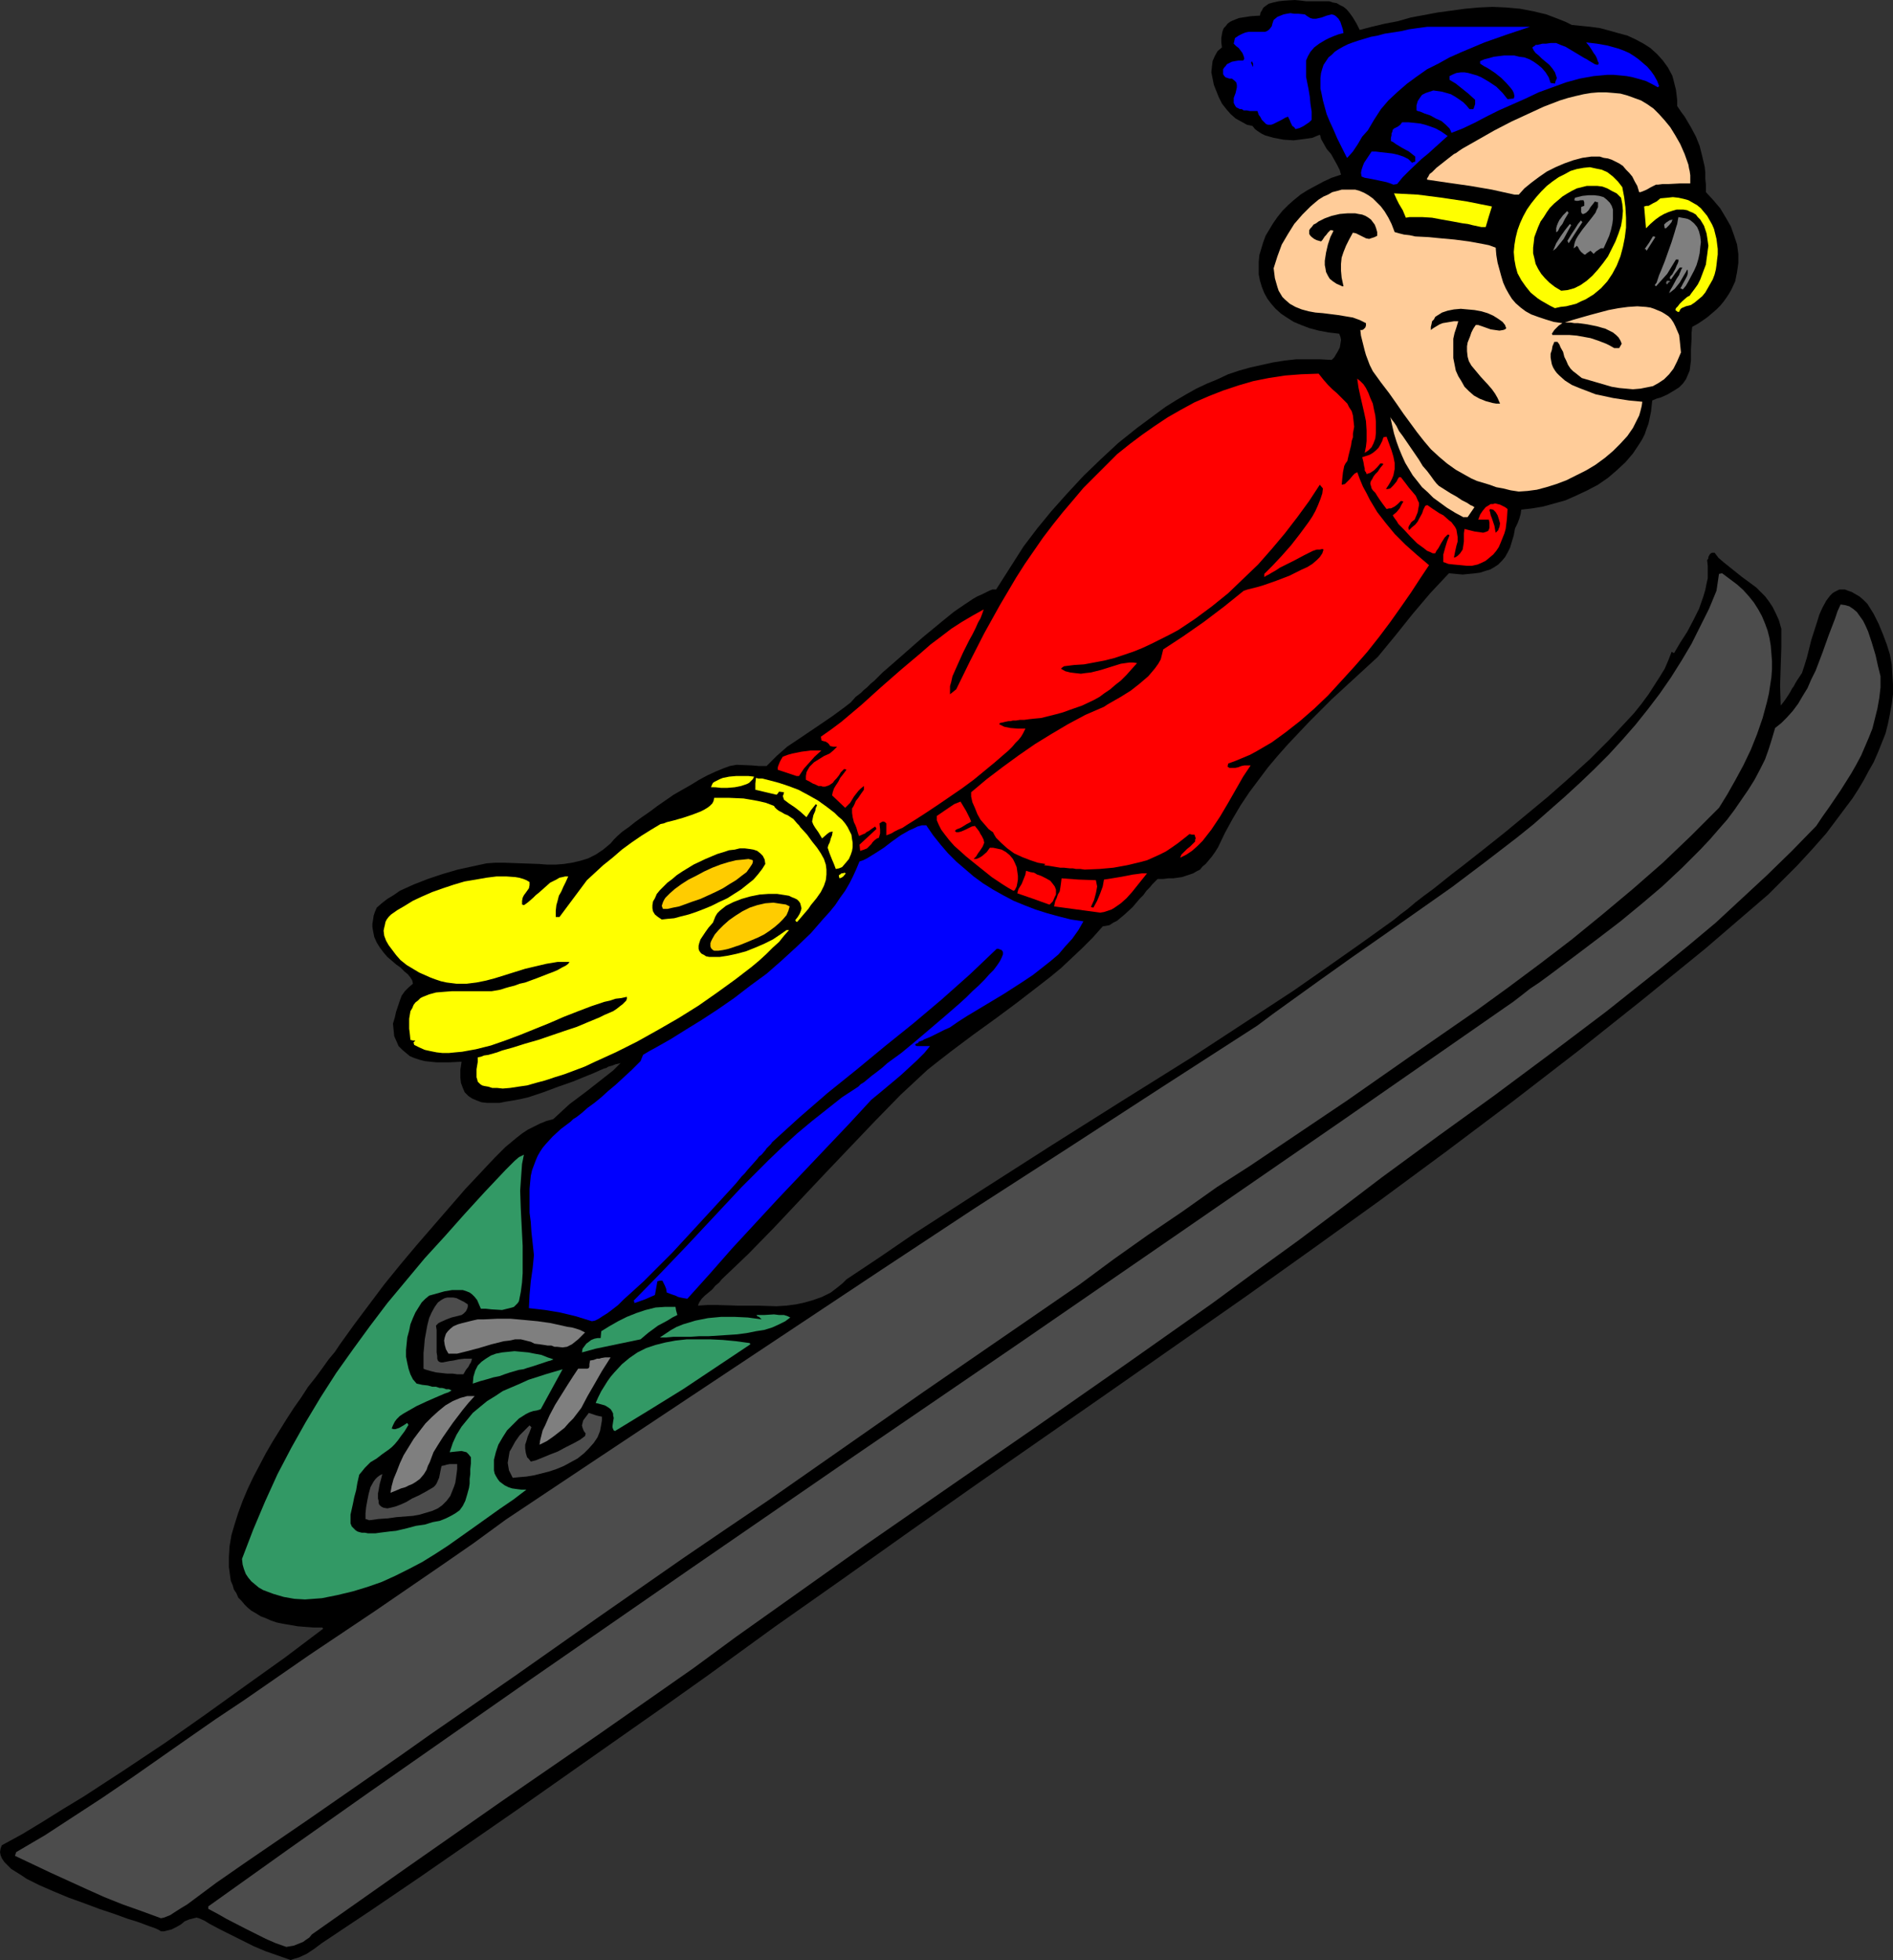
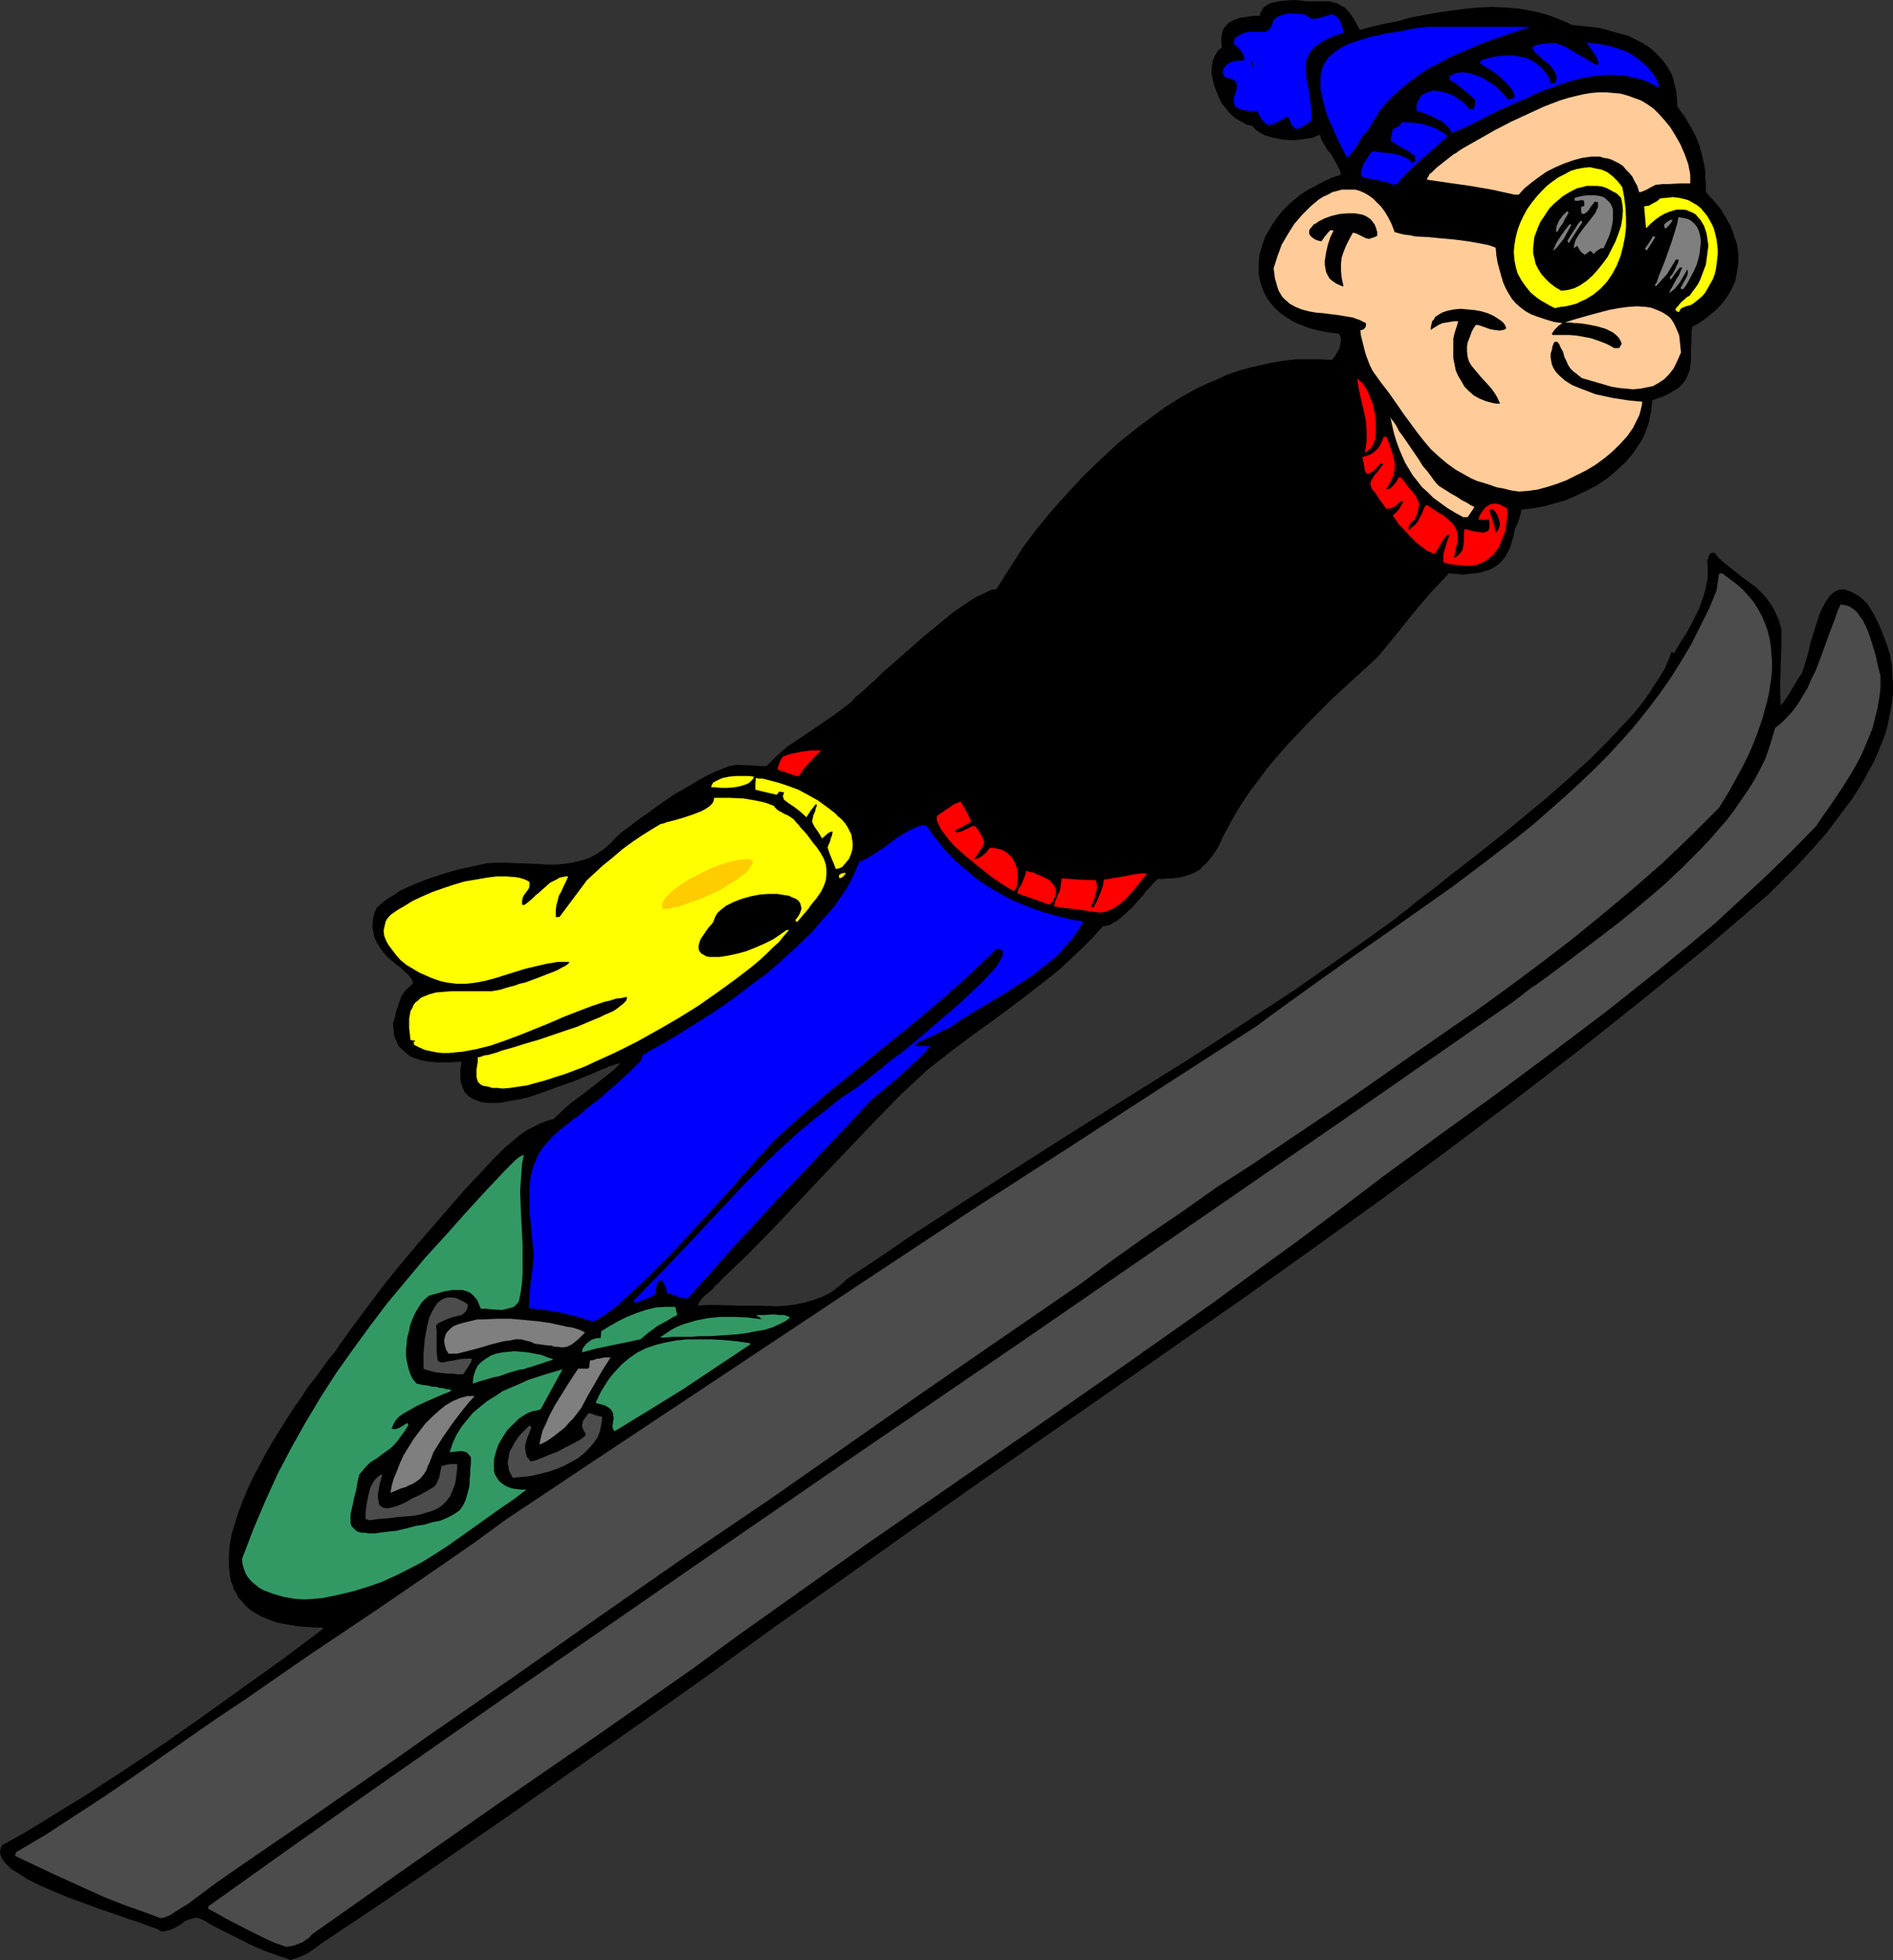
<svg xmlns="http://www.w3.org/2000/svg" xmlns:ns1="http://sodipodi.sourceforge.net/DTD/sodipodi-0.dtd" xmlns:ns2="http://www.inkscape.org/namespaces/inkscape" version="1.0" width="129.766mm" height="134.335mm" id="svg52" ns1:docname="Skier 68.wmf">
  <rect width="100%" height="100%" fill="#333333" stroke="none" />
  <ns1:namedview id="namedview52" pagecolor="#ffffff" bordercolor="#000000" borderopacity="0.25" ns2:showpageshadow="2" ns2:pageopacity="0.0" ns2:pagecheckerboard="0" ns2:deskcolor="#d1d1d1" ns2:document-units="mm" />
  <defs id="defs1">
    <pattern id="WMFhbasepattern" patternUnits="userSpaceOnUse" width="6" height="6" x="0" y="0" />
  </defs>
  <path style="fill:#000000;fill-opacity:1;fill-rule:evenodd;stroke:none" d="m 75.306,507.723 -3.232,-1.131 -3.232,-1.131 -3.07,-1.293 -2.909,-1.454 -5.818,-2.909 -2.747,-1.454 -1.293,-0.808 -1.454,-0.646 -0.646,-0.162 -0.646,0.162 -1.293,0.323 -1.131,0.485 -0.97,0.808 -1.131,0.646 -1.293,0.646 -1.293,0.323 -0.646,0.162 h -0.808 l -0.485,-0.323 -0.646,-0.323 -0.808,-0.323 -0.97,-0.323 -1.293,-0.485 -1.293,-0.485 -1.454,-0.485 -1.616,-0.485 -1.778,-0.646 -1.778,-0.646 -3.878,-1.293 -3.878,-1.454 -4.04,-1.454 -3.878,-1.616 -3.717,-1.616 L 8.565,487.524 6.949,486.716 5.494,485.746 4.202,484.938 2.909,484.13 1.939,483.161 1.131,482.353 0.485,481.383 0.162,480.575 0,479.767 l 0.162,-0.97 0.323,-0.808 5.333,-2.909 5.333,-3.232 5.171,-3.232 5.333,-3.232 10.666,-6.948 10.666,-7.11 10.342,-7.272 10.342,-7.433 10.181,-7.272 9.858,-7.433 -0.162,-0.323 h -2.262 l -2.101,-0.162 -2.101,-0.162 -1.778,-0.323 -1.939,-0.323 -1.616,-0.323 -1.454,-0.485 -1.454,-0.646 -1.293,-0.485 -1.293,-0.808 -1.131,-0.646 -0.97,-0.808 -0.808,-0.808 -0.808,-0.97 -0.808,-0.808 -0.485,-1.131 -0.646,-0.97 -0.323,-1.131 -0.485,-1.131 -0.162,-1.131 -0.323,-2.424 v -2.585 l 0.162,-2.747 0.485,-2.909 0.808,-2.747 0.97,-3.07 1.131,-3.07 1.293,-3.07 1.454,-3.07 1.616,-3.07 1.616,-3.07 1.778,-3.07 3.717,-5.979 1.778,-2.747 1.939,-2.747 1.778,-2.747 1.939,-2.424 1.778,-2.424 1.616,-2.262 1.616,-1.939 1.293,-1.939 3.717,-5.171 3.878,-5.171 3.878,-5.171 4.202,-5.171 4.202,-5.009 4.202,-4.848 8.403,-9.696 2.586,-2.747 2.424,-2.585 2.586,-2.747 2.747,-2.747 2.909,-2.424 1.454,-1.131 1.454,-0.97 1.616,-0.808 1.616,-0.808 1.616,-0.646 1.778,-0.485 2.101,-1.939 2.101,-1.939 4.525,-3.393 4.525,-3.555 2.262,-1.778 1.939,-1.939 -0.485,0.162 -0.808,0.162 -0.808,0.323 -1.131,0.323 -0.485,0.323 -0.646,0.162 -1.454,0.646 -1.454,0.646 -1.616,0.646 -3.555,1.454 -3.717,1.293 -3.878,1.454 -3.878,1.293 -2.101,0.485 -1.778,0.323 -1.939,0.323 -1.616,0.323 h -1.616 -1.616 l -1.454,-0.162 -1.293,-0.485 -1.131,-0.485 -0.97,-0.646 -0.97,-0.97 -0.485,-1.131 -0.485,-1.293 -0.162,-1.454 v -1.939 l 0.162,-0.97 0.162,-1.131 -3.232,0.162 h -3.232 l -1.616,-0.162 -1.454,-0.162 -1.293,-0.323 -1.454,-0.485 -1.131,-0.485 -0.97,-0.808 -0.97,-0.808 -0.97,-0.97 -0.485,-1.131 -0.646,-1.454 -0.162,-1.616 -0.162,-1.616 0.485,-1.616 0.323,-1.454 0.97,-2.909 0.485,-1.293 0.808,-1.131 0.97,-0.97 1.131,-0.97 -0.162,-0.808 -0.485,-0.808 -0.646,-0.808 -0.97,-0.808 -0.97,-0.97 -1.131,-0.808 -2.262,-1.939 -0.97,-1.131 -0.97,-1.293 -0.808,-1.293 -0.646,-1.454 -0.323,-1.616 -0.162,-0.97 v -0.808 l 0.162,-0.97 0.162,-1.131 0.323,-0.97 0.485,-1.131 1.293,-1.131 1.454,-1.131 1.616,-0.97 1.616,-1.131 3.555,-1.616 3.717,-1.454 3.878,-1.293 3.878,-1.131 3.717,-0.808 3.717,-0.808 2.262,-0.162 h 2.262 l 4.525,0.162 4.525,0.162 2.101,0.162 h 2.262 l 2.101,-0.162 2.101,-0.323 2.101,-0.485 2.101,-0.646 1.939,-0.97 1.939,-1.293 1.939,-1.616 0.808,-0.97 0.97,-0.97 1.293,-1.131 1.616,-1.131 1.616,-1.293 1.778,-1.293 2.101,-1.454 1.939,-1.454 4.202,-2.909 4.525,-2.585 2.101,-1.293 2.101,-1.131 2.101,-0.97 1.939,-0.808 1.778,-0.646 1.778,-0.323 3.878,0.162 1.939,0.162 h 1.939 l 1.293,-1.293 1.293,-1.293 2.747,-2.424 2.909,-1.939 5.979,-4.04 3.07,-2.101 3.07,-2.262 1.454,-1.131 1.293,-1.454 0.646,-0.485 0.646,-0.485 0.808,-0.808 0.808,-0.646 0.97,-0.97 0.97,-0.808 2.101,-2.101 2.424,-2.101 2.586,-2.262 5.333,-4.686 2.747,-2.262 2.747,-2.262 2.586,-2.101 2.586,-1.778 2.424,-1.616 1.131,-0.646 1.131,-0.485 0.97,-0.485 0.97,-0.485 0.808,-0.323 h 0.97 l 7.11,-11.15 3.555,-4.686 3.717,-4.525 4.04,-4.525 4.202,-4.525 4.525,-4.363 4.525,-4.201 4.848,-3.878 5.01,-3.717 2.424,-1.778 2.586,-1.616 2.747,-1.616 2.586,-1.454 2.747,-1.293 2.747,-1.131 2.747,-1.293 2.909,-0.97 2.909,-0.808 2.909,-0.646 2.909,-0.646 3.07,-0.485 2.909,-0.323 h 3.07 3.07 l 3.07,0.162 0.646,-0.646 0.485,-0.808 0.485,-0.808 0.485,-0.97 0.162,-0.97 0.162,-0.97 -0.162,-0.808 -0.323,-0.808 -2.747,-0.323 -2.586,-0.485 -2.424,-0.646 -2.101,-0.808 -1.939,-0.808 -1.778,-1.131 -1.454,-0.97 -1.454,-1.293 -1.131,-1.293 -0.97,-1.293 -0.808,-1.454 -0.646,-1.616 -0.485,-1.616 -0.323,-1.616 v -1.616 -1.616 l 0.162,-1.778 0.485,-1.616 0.485,-1.616 0.646,-1.778 0.97,-1.616 0.97,-1.616 1.131,-1.616 1.293,-1.616 1.454,-1.454 1.454,-1.293 1.778,-1.454 1.778,-1.131 2.101,-1.131 2.101,-1.131 2.101,-0.97 2.424,-0.808 -0.162,-0.485 -0.162,-0.646 -0.646,-1.293 -0.808,-1.454 -0.808,-1.454 -1.131,-1.293 -0.808,-1.454 -0.646,-1.131 -0.162,-0.646 -0.162,-0.485 -0.808,0.323 -1.131,0.485 -1.131,0.162 -1.131,0.162 -2.586,0.323 -2.586,-0.162 -2.586,-0.485 -1.131,-0.323 -1.131,-0.323 -0.97,-0.485 -0.97,-0.646 -0.646,-0.485 -0.646,-0.808 -1.454,-0.323 -1.454,-0.808 -1.454,-0.808 -1.293,-1.131 -1.131,-1.293 -1.131,-1.454 -0.808,-1.616 -0.646,-1.616 -0.646,-1.616 -0.323,-1.616 -0.323,-1.616 0.162,-1.616 0.162,-1.293 0.646,-1.454 0.646,-1.131 1.131,-0.97 -0.162,-1.293 V 9.857 l 0.162,-0.97 0.162,-0.808 0.323,-0.808 0.485,-0.485 0.485,-0.646 0.646,-0.485 0.646,-0.323 0.808,-0.323 0.808,-0.323 0.97,-0.162 2.101,-0.323 2.424,-0.162 0.162,-0.808 0.323,-0.485 0.323,-0.646 0.323,-0.323 1.131,-0.808 1.131,-0.323 1.454,-0.323 1.454,-0.162 L 335.481,0 l 1.616,0.162 1.293,0.162 h 1.454 3.394 1.131 l 0.97,0.323 0.97,0.162 0.808,0.485 0.97,0.485 0.808,0.646 0.808,0.97 0.808,1.131 0.97,1.616 0.808,1.616 3.07,-0.808 3.394,-0.808 3.394,-0.646 3.394,-0.97 6.949,-1.293 3.555,-0.485 3.555,-0.485 3.555,-0.323 3.555,-0.162 3.555,0.162 3.555,0.323 3.394,0.646 3.394,0.808 3.394,1.293 1.616,0.646 1.616,0.808 4.848,0.485 2.424,0.323 2.424,0.646 2.262,0.646 2.424,0.646 2.101,0.97 2.101,1.131 1.778,1.131 1.778,1.616 1.454,1.616 1.293,1.778 1.131,2.101 0.323,1.131 0.323,1.293 0.323,1.293 0.162,1.293 0.162,1.454 v 1.454 l 0.97,1.454 0.97,1.293 1.616,2.747 1.293,2.424 0.97,2.424 0.646,2.585 0.646,2.747 0.162,1.454 v 1.616 l 0.162,1.616 v 1.939 l 1.939,2.101 1.778,2.101 1.454,2.424 1.293,2.262 0.808,2.262 0.808,2.424 0.323,2.424 v 2.424 l -0.323,2.262 -0.485,2.424 -0.97,2.101 -0.646,1.131 -0.646,0.97 -0.808,1.131 -0.808,0.97 -0.97,0.97 -1.131,0.97 -1.131,0.97 -1.131,0.808 -1.454,0.97 -1.454,0.808 -0.162,1.616 v 1.454 l -0.162,2.909 v 2.747 l -0.162,1.293 -0.162,1.293 -0.485,1.131 -0.485,1.131 -0.808,1.131 -0.97,0.97 -1.293,0.808 -1.616,0.97 -1.778,0.808 -1.131,0.323 -1.131,0.485 -0.162,1.454 -0.162,1.454 -0.646,3.07 -0.485,1.293 -0.485,1.454 -0.646,1.293 -0.808,1.293 -1.616,2.424 -1.939,2.262 -2.262,2.101 -2.262,1.939 -2.586,1.778 -2.747,1.454 -2.747,1.293 -2.909,1.293 -2.909,0.808 -2.909,0.808 -2.909,0.485 -2.747,0.323 -0.162,1.131 -0.323,1.131 -0.485,1.293 -0.646,1.293 -0.323,1.778 -0.485,1.616 -0.485,1.616 -0.646,1.293 -0.646,1.131 -0.808,0.97 -0.97,0.97 -0.97,0.646 -1.131,0.646 -1.131,0.323 -1.454,0.485 -1.293,0.162 -1.616,0.162 -1.616,0.162 -1.778,-0.162 -1.778,-0.162 -2.424,2.585 -2.424,2.585 -4.525,5.333 -4.525,5.656 -4.525,5.494 -11.958,10.988 -5.818,5.817 -5.494,5.817 -2.586,2.909 -2.586,3.07 -2.424,3.232 -2.424,3.232 -2.262,3.393 -2.101,3.555 -1.939,3.555 -1.778,3.717 -0.808,1.293 -0.808,1.131 -0.808,0.97 -0.808,0.97 -0.808,0.646 -0.646,0.808 -0.97,0.485 -0.808,0.485 -0.97,0.323 -0.97,0.323 -0.97,0.323 -1.131,0.162 -1.131,0.162 h -1.293 l -1.293,0.162 h -1.454 l -0.646,0.646 -0.646,0.646 -0.808,0.97 -0.808,0.808 -0.808,1.131 -0.97,0.97 -1.778,2.101 -2.101,1.939 -0.97,0.808 -0.97,0.808 -0.97,0.485 -0.97,0.646 -0.808,0.162 -0.97,0.162 -2.586,2.909 -2.747,2.747 -2.747,2.585 -2.747,2.585 -2.747,2.262 -2.909,2.262 -5.656,4.363 -5.656,4.201 -5.818,4.201 -5.818,4.363 -2.909,2.262 -3.07,2.424 -6.949,6.464 -6.626,6.787 -6.626,6.948 -6.464,6.787 -13.09,13.897 -6.626,6.787 -6.949,6.625 -0.646,0.808 -0.97,0.808 -0.808,0.97 -1.939,1.616 -0.808,0.808 -0.646,0.97 -0.323,0.808 2.424,-0.162 h 2.586 l 5.171,0.162 h 5.171 l 5.01,0.162 2.586,-0.162 2.424,-0.323 2.262,-0.485 2.262,-0.646 2.262,-0.808 2.262,-1.131 2.101,-1.616 0.97,-0.808 0.97,-0.97 8.726,-5.817 8.726,-5.979 17.776,-11.473 17.938,-11.473 17.938,-11.311 18.099,-11.311 17.776,-11.635 8.888,-5.817 8.565,-5.979 8.726,-6.141 8.565,-6.141 0.808,-0.646 0.97,-0.808 1.939,-1.454 2.101,-1.778 2.101,-1.616 2.424,-1.778 2.424,-1.939 2.424,-1.939 2.747,-2.101 5.333,-4.201 5.494,-4.363 5.656,-4.686 5.656,-4.686 5.494,-4.848 5.333,-4.848 4.848,-4.848 2.262,-2.424 2.262,-2.424 2.101,-2.262 1.939,-2.424 1.778,-2.424 1.454,-2.262 1.454,-2.262 1.293,-2.101 0.97,-2.262 0.808,-2.101 0.646,0.323 1.616,-2.747 1.778,-2.747 1.616,-3.07 1.454,-2.909 1.131,-3.232 0.485,-1.616 0.323,-1.616 0.323,-1.454 v -1.616 -1.616 l -0.162,-1.454 0.323,-0.485 v -0.323 l 0.323,-0.646 0.162,-0.162 0.162,-0.162 0.323,-0.162 h 0.646 l 0.97,1.293 1.293,1.131 2.424,1.939 2.424,1.939 2.424,1.778 1.293,0.97 1.131,1.131 1.131,1.131 0.97,1.293 0.97,1.454 0.808,1.616 0.808,1.778 0.646,2.262 v 4.686 l -0.162,5.009 -0.162,5.009 0.162,5.171 0.646,-0.808 0.485,-0.646 0.97,-1.454 0.485,-0.808 0.323,-0.646 0.485,-0.646 0.323,-0.646 0.485,-0.808 0.646,-0.97 0.646,-0.97 0.646,-1.939 0.646,-2.101 1.131,-4.525 1.454,-4.525 0.646,-2.101 0.808,-1.778 0.97,-1.778 0.485,-0.646 0.485,-0.646 0.646,-0.646 0.485,-0.323 0.646,-0.323 0.646,-0.323 h 0.808 0.646 l 0.808,0.323 0.97,0.323 0.808,0.485 1.131,0.646 0.97,0.808 1.131,1.131 1.616,2.585 1.293,2.585 1.131,2.747 0.97,2.585 0.808,2.585 0.485,2.585 0.162,2.585 0.162,2.585 v 2.585 l -0.323,2.585 -0.485,2.585 -0.485,2.424 -0.646,2.585 -0.97,2.424 -0.97,2.424 -1.131,2.585 -1.293,2.262 -1.293,2.424 -1.454,2.424 -1.454,2.262 -3.394,4.525 -3.394,4.525 -3.717,4.201 -3.717,4.04 -3.878,3.878 -3.717,3.717 -8.08,6.948 -8.08,6.948 -16.483,13.412 -16.645,13.251 -16.968,13.089 -16.968,12.766 -17.291,12.766 -17.291,12.443 -17.453,12.443 -34.906,24.4 -35.067,24.4 -17.453,12.281 -17.291,12.281 -17.453,12.281 -17.13,12.443 -12.282,8.726 -12.443,8.726 -25.048,17.614 -25.21,17.452 -12.605,8.564 -12.605,8.403 -1.939,1.454 -1.939,1.293 -2.101,0.97 -1.131,0.323 z" id="path1" />
  <path style="fill:#4c4c4c;fill-opacity:1;fill-rule:evenodd;stroke:none" d="m 74.174,504.329 -2.747,-0.97 -2.586,-1.131 -5.171,-2.585 -5.01,-2.585 -2.262,-1.293 -2.424,-1.293 v -0.646 l 20.846,-14.866 20.846,-14.705 41.854,-29.248 42.016,-29.087 42.016,-28.925 42.339,-28.925 42.016,-28.925 42.178,-29.087 41.854,-29.087 2.101,-1.454 2.101,-1.616 2.262,-1.778 2.424,-1.616 2.424,-1.778 2.586,-1.939 5.171,-3.878 5.333,-4.04 5.494,-4.201 5.494,-4.525 5.333,-4.525 5.171,-4.848 4.848,-4.848 2.424,-2.585 2.101,-2.424 2.262,-2.585 1.939,-2.585 1.778,-2.585 1.778,-2.585 1.616,-2.585 1.454,-2.747 1.293,-2.585 0.97,-2.747 0.808,-2.585 0.808,-2.747 1.616,-1.293 1.454,-1.454 1.454,-1.616 1.454,-1.939 1.131,-1.939 1.293,-2.101 0.97,-2.262 1.131,-2.262 1.778,-4.686 1.616,-4.525 0.808,-2.101 0.808,-2.101 0.646,-1.939 0.808,-1.778 1.131,0.162 1.131,0.323 0.97,0.646 0.97,0.808 0.808,1.131 0.808,1.131 0.646,1.293 0.646,1.454 0.97,2.909 0.97,3.232 0.646,2.909 0.323,1.293 0.323,1.293 v 2.909 l -0.323,2.747 -0.485,2.747 -0.646,2.585 -0.646,2.585 -0.97,2.424 -0.97,2.262 -0.97,2.262 -1.293,2.424 -1.293,2.262 -2.747,4.363 -3.07,4.525 -1.616,2.262 -1.616,2.424 -6.302,6.464 -6.464,6.302 -6.626,6.141 -6.626,6.141 -6.949,5.817 -7.11,5.817 -7.11,5.656 -7.11,5.656 -14.544,10.988 -14.544,10.827 -14.544,10.503 -14.544,10.665 -10.827,8.241 -10.989,8.241 -11.15,8.08 -10.989,8.08 -22.462,15.836 -22.462,15.674 -22.462,15.513 -22.624,15.674 -22.301,15.836 -11.15,7.918 -10.989,8.08 -24.725,17.29 -24.886,17.129 -24.725,17.29 -24.563,17.29 -0.646,0.808 -0.97,0.646 -0.646,0.485 -0.808,0.323 -0.808,0.323 -0.808,0.323 -0.97,0.162 z" id="path2" />
  <path style="fill:#4c4c4c;fill-opacity:1;fill-rule:evenodd;stroke:none" d="m 41.693,496.896 -4.848,-1.778 -5.01,-1.778 -4.848,-1.939 -4.686,-2.101 -9.211,-4.201 -9.211,-4.363 0.323,-0.97 7.434,-4.363 7.434,-4.848 7.434,-4.848 7.595,-5.171 14.544,-10.18 7.434,-5.171 7.272,-4.848 16.806,-11.635 17.13,-11.473 16.968,-11.635 8.403,-5.817 8.403,-6.141 24.24,-16.159 24.078,-15.998 48.642,-32.318 24.24,-15.998 24.563,-15.836 24.402,-15.836 24.563,-15.836 3.878,-2.909 4.04,-2.909 8.08,-5.817 8.403,-5.979 8.565,-5.979 8.726,-6.141 8.726,-6.141 8.565,-6.464 8.403,-6.464 4.202,-3.393 4.04,-3.555 4.04,-3.555 3.878,-3.555 3.717,-3.555 3.717,-3.717 3.555,-3.878 3.394,-3.878 3.232,-4.04 3.07,-4.04 2.909,-4.201 2.747,-4.363 2.586,-4.363 2.262,-4.525 2.262,-4.525 1.939,-4.686 0.646,-4.363 0.808,-0.162 1.939,1.454 1.939,1.454 1.616,1.454 1.454,1.616 1.293,1.616 1.131,1.778 0.97,1.778 0.808,1.939 0.646,1.778 0.485,1.939 0.323,1.939 0.162,1.939 0.162,2.101 v 2.101 l -0.162,2.101 -0.323,2.101 -0.323,2.101 -0.485,2.101 -1.131,4.201 -1.454,4.201 -1.616,4.04 -1.939,4.04 -2.101,3.878 -2.101,3.717 -2.101,3.393 -3.555,3.555 -3.717,3.717 -7.272,6.948 -7.757,6.787 -7.918,6.625 -7.918,6.464 -8.242,6.302 -8.242,6.141 -8.242,5.979 -16.806,11.635 -16.645,11.635 -16.806,11.311 -8.403,5.656 -8.565,5.494 -8.888,6.302 -9.05,6.141 -8.888,6.302 -8.726,6.464 -20.2,13.897 -20.2,13.897 -40.238,28.117 -10.989,7.433 -11.15,7.595 -21.816,15.19 -21.816,15.351 -10.989,7.595 -10.989,7.595 -7.757,5.494 -7.918,5.494 -15.837,10.988 -15.837,10.827 -7.918,5.494 -7.595,5.656 -1.616,0.97 -1.778,1.131 -0.97,0.646 -0.808,0.323 -0.808,0.323 z" id="path3" />
  <path style="fill:#329965;fill-opacity:1;fill-rule:evenodd;stroke:none" d="m 79.022,414.322 -2.747,-0.162 -2.747,-0.485 -2.747,-0.808 -1.293,-0.485 -1.293,-0.485 -1.131,-0.646 -0.97,-0.808 -0.97,-0.808 -0.808,-0.97 -0.646,-0.97 -0.485,-1.293 -0.323,-1.131 -0.162,-1.454 2.909,-7.595 3.07,-7.272 3.232,-7.11 3.555,-6.787 3.717,-6.625 3.878,-6.464 4.04,-6.302 4.363,-6.141 4.363,-5.979 4.525,-5.979 4.848,-5.817 4.848,-5.817 5.171,-5.656 5.171,-5.817 5.171,-5.656 5.494,-5.817 1.131,-1.131 1.131,-1.131 1.131,-0.97 0.646,-0.323 0.646,-0.323 -0.485,2.424 -0.162,2.262 -0.162,2.262 -0.162,2.424 0.162,4.686 0.485,9.534 v 4.848 2.262 l -0.162,2.424 -0.323,2.424 -0.485,2.424 -0.323,0.485 -0.485,0.485 -0.485,0.485 -0.485,0.162 -1.293,0.323 -1.293,0.323 -2.747,-0.162 -1.454,-0.162 h -1.293 l -0.485,-1.131 -0.485,-1.131 -0.646,-0.808 -0.646,-0.646 -0.646,-0.485 -0.808,-0.323 -0.97,-0.323 h -0.808 -0.97 -0.97 l -1.939,0.323 -4.04,1.131 -0.97,0.808 -0.97,0.97 -0.808,1.293 -0.808,1.293 -0.646,1.454 -0.646,1.616 -0.323,1.616 -0.485,1.778 -0.162,1.616 -0.162,1.616 v 1.778 l 0.323,1.616 0.323,1.454 0.485,1.454 0.646,1.293 0.97,1.131 1.454,0.323 1.454,0.162 1.131,0.323 h 0.97 l 0.97,0.323 h 0.646 l 0.646,0.162 0.323,0.162 h 0.808 l 0.323,0.162 0.323,0.162 -0.808,0.485 -0.97,0.323 -2.262,0.97 -2.586,1.131 -2.424,1.131 -2.262,1.293 -1.131,0.646 -0.97,0.646 -0.808,0.808 -0.485,0.646 -0.485,0.97 -0.323,0.808 0.485,0.162 h 0.485 l 0.485,-0.162 0.485,-0.162 1.131,-0.646 0.485,-0.323 0.485,-0.323 0.162,0.323 0.162,0.162 -0.97,1.616 -0.97,1.293 -0.808,1.131 -0.808,0.97 -0.808,0.808 -0.808,0.646 -1.616,1.131 -1.454,1.131 -1.616,0.97 -0.646,0.646 -0.808,0.808 -0.646,0.808 -0.808,0.97 -0.485,2.101 -0.323,1.939 -0.485,1.778 -0.323,1.616 -0.323,1.454 -0.323,1.454 v 1.131 1.131 l 0.323,0.808 0.646,0.646 0.323,0.323 0.485,0.323 0.485,0.162 0.646,0.162 h 0.808 l 0.808,0.162 h 1.939 l 1.131,-0.162 1.293,-0.162 1.293,-0.162 1.616,-0.162 2.747,-0.646 2.424,-0.646 2.262,-0.323 2.101,-0.646 1.778,-0.323 1.616,-0.646 1.293,-0.646 1.131,-0.646 1.131,-0.808 0.808,-1.131 0.646,-1.293 0.485,-1.616 0.485,-1.778 0.162,-1.131 v -1.131 l 0.162,-1.293 v -1.293 l 0.162,-1.454 v -1.616 l -0.646,-0.808 -0.485,-0.485 -0.646,-0.162 -0.646,-0.162 -1.616,0.162 -1.454,0.162 0.808,-2.424 0.97,-2.101 1.293,-2.101 1.454,-1.778 1.454,-1.778 1.939,-1.616 1.778,-1.454 2.101,-1.293 1.939,-1.293 2.262,-0.97 2.262,-0.97 2.101,-0.97 4.525,-1.454 4.363,-1.293 -5.656,10.342 -0.97,0.323 -0.97,0.162 -0.97,0.323 -0.97,0.485 -1.778,1.131 -1.454,1.454 -1.616,1.616 -1.131,1.778 -1.131,1.939 -0.646,1.939 -0.485,1.939 v 0.97 0.808 0.97 l 0.162,0.808 0.323,0.646 0.485,0.808 0.485,0.646 0.646,0.485 0.646,0.485 0.97,0.485 0.97,0.323 1.131,0.162 1.293,0.162 h 1.293 l -3.394,2.585 -3.555,2.424 -3.394,2.424 -3.394,2.424 -6.626,4.686 -3.232,2.101 -3.394,2.101 -3.394,1.778 -3.555,1.778 -3.555,1.616 -3.717,1.293 -3.717,1.131 -4.04,0.97 -4.04,0.808 z" id="path4" />
  <path style="fill:#4c4c4c;fill-opacity:1;fill-rule:evenodd;stroke:none" d="m 95.667,393.8 -0.97,-0.323 v -1.454 l 0.162,-1.616 0.323,-1.778 0.323,-1.616 0.485,-1.778 0.808,-1.454 0.485,-0.646 0.485,-0.485 0.646,-0.485 0.646,-0.323 -0.323,1.293 -0.323,1.131 -0.162,0.808 -0.162,0.97 -0.162,0.808 v 0.646 0.646 l 0.162,0.646 v 0.485 l 0.162,0.485 0.485,0.485 0.646,0.323 0.97,0.162 0.808,-0.162 1.293,-0.323 1.293,-0.485 1.454,-0.646 1.616,-0.97 1.778,-0.808 1.778,-0.97 1.939,-1.131 0.485,-0.485 0.323,-0.485 0.646,-1.454 0.162,-0.808 0.323,-1.616 0.162,-0.646 0.808,-0.162 0.485,-0.162 0.808,-0.162 h 0.808 0.485 0.646 v 1.293 l -0.162,1.293 -0.162,1.131 -0.162,1.131 -0.323,0.97 -0.323,0.808 -0.646,1.616 -0.97,1.293 -1.131,1.131 -1.131,0.808 -1.454,0.646 -1.616,0.485 -1.616,0.485 -1.778,0.323 -2.101,0.162 -2.101,0.162 -2.262,0.323 -2.424,0.162 z" id="path5" />
  <path style="fill:#7f7f7f;fill-opacity:1;fill-rule:evenodd;stroke:none" d="m 101.161,386.69 0.323,-1.778 0.485,-1.778 0.808,-1.939 0.808,-2.101 0.97,-2.101 1.293,-2.101 1.293,-2.101 1.454,-1.939 1.616,-2.101 1.616,-1.616 1.778,-1.616 1.778,-1.454 1.939,-1.131 1.939,-0.808 1.778,-0.485 h 0.97 0.97 l -1.616,1.778 -1.454,1.778 -2.586,3.393 -2.586,3.717 -1.131,1.778 -1.293,2.101 -0.485,1.293 -0.485,1.293 -0.485,0.97 -0.323,0.97 -0.485,0.808 -0.323,0.485 -0.97,1.131 -1.131,0.808 -0.808,0.485 -0.808,0.323 -0.97,0.485 -1.131,0.323 -1.131,0.485 z" id="path6" />
  <path style="fill:#4c4c4c;fill-opacity:1;fill-rule:evenodd;stroke:none" d="m 132.835,382.812 -0.485,-0.97 -0.485,-0.97 -0.162,-0.97 -0.162,-0.97 0.162,-0.97 0.162,-0.97 0.162,-0.97 0.485,-0.808 0.97,-1.778 1.131,-1.616 1.293,-1.293 1.293,-1.293 0.485,0.485 -0.485,1.293 -0.485,1.131 -0.323,1.131 -0.323,0.97 v 0.97 l 0.162,1.131 0.323,1.131 0.485,0.485 0.485,0.646 0.646,-0.162 0.646,-0.162 0.808,-0.323 0.808,-0.323 1.939,-0.808 2.101,-0.808 2.101,-1.131 1.939,-0.97 1.778,-0.97 0.646,-0.485 0.646,-0.485 0.162,-0.646 -0.485,-0.646 -0.323,-0.808 -0.162,-0.646 0.162,-0.646 0.162,-0.646 0.485,-0.646 0.97,-1.293 0.485,0.162 0.485,0.162 0.485,0.162 0.485,0.162 0.646,0.162 0.808,0.162 v 0.97 l -0.162,0.97 -0.323,1.778 -0.646,1.616 -0.97,1.454 -1.293,1.454 -1.293,1.293 -1.616,1.293 -1.778,0.97 -1.778,0.97 -1.939,0.808 -1.939,0.646 -1.939,0.485 -1.939,0.485 -1.939,0.323 -1.939,0.162 z" id="path7" />
  <path style="fill:#7f7f7f;fill-opacity:1;fill-rule:evenodd;stroke:none" d="m 139.784,374.248 0.162,-1.131 0.323,-1.293 0.323,-1.293 0.646,-1.293 1.131,-2.585 1.454,-2.747 1.616,-2.585 1.616,-2.585 1.454,-2.262 0.646,-0.97 0.646,-0.97 h 2.424 l 0.323,-0.162 0.162,-0.323 v -0.646 l 0.162,-0.97 0.97,-0.162 0.808,-0.323 h 0.646 l 0.485,-0.162 0.97,-0.162 h 0.646 0.808 l -1.131,1.778 -1.131,1.778 -1.939,3.393 -1.778,3.07 -1.616,3.07 -2.101,2.747 -1.131,1.131 -1.131,1.293 -1.454,1.131 -1.454,1.131 -1.616,1.131 z" id="path8" />
  <path style="fill:#329965;fill-opacity:1;fill-rule:evenodd;stroke:none" d="m 159.337,370.693 -0.323,-0.162 -0.162,-0.323 -0.162,-0.485 v -0.323 l 0.162,-1.131 0.162,-0.97 -0.162,-0.646 v -0.485 l -0.323,-0.646 -0.323,-0.485 -0.646,-0.485 -0.808,-0.485 -1.131,-0.323 -1.293,-0.323 0.646,-1.454 0.808,-1.616 0.808,-1.293 0.808,-1.293 0.808,-1.131 0.97,-1.131 1.939,-2.101 1.939,-1.616 2.101,-1.454 2.262,-1.131 2.424,-0.808 2.586,-0.646 2.586,-0.485 2.909,-0.323 h 2.909 3.232 l 3.232,0.162 3.394,0.323 3.555,0.485 0.162,0.323 -17.453,11.635 -8.888,5.494 z" id="path9" />
  <path style="fill:#329965;fill-opacity:1;fill-rule:evenodd;stroke:none" d="m 122.493,358.412 0.162,-1.778 0.485,-1.616 0.646,-1.293 0.97,-0.97 1.131,-0.808 1.293,-0.808 1.293,-0.485 1.616,-0.323 1.616,-0.162 1.616,-0.162 1.778,0.162 1.778,0.162 1.616,0.323 1.778,0.323 1.616,0.646 1.454,0.485 v 0 l -0.162,0.162 h -0.162 l -0.323,0.162 -0.646,0.162 -0.485,0.162 -0.97,0.323 -0.97,0.323 -1.454,0.485 -1.616,0.485 -0.97,0.323 -1.131,0.162 -1.131,0.323 -1.131,0.323 -1.454,0.485 -1.293,0.485 -1.616,0.323 -1.616,0.485 -1.778,0.485 z" id="path10" />
  <path style="fill:#4c4c4c;fill-opacity:1;fill-rule:evenodd;stroke:none" d="m 119.422,355.988 h -0.97 l -1.131,-0.162 h -1.454 l -2.909,-0.323 -1.293,-0.323 -1.131,-0.323 -0.485,-0.162 -0.323,-0.162 v -2.424 -1.616 l 0.162,-1.616 0.162,-1.939 0.323,-1.778 0.323,-1.778 0.485,-1.939 0.646,-1.454 0.808,-1.454 0.808,-1.131 0.646,-0.485 0.485,-0.323 0.646,-0.323 0.646,-0.162 h 0.808 0.808 l 0.808,0.162 0.97,0.485 0.97,0.485 0.97,0.646 v 0.646 l -0.162,0.485 -0.323,0.646 -0.323,0.323 -0.323,0.323 -0.485,0.323 -1.293,0.323 -1.293,0.323 -1.293,0.485 -1.454,0.646 -0.646,0.323 -0.646,0.646 0.162,1.131 v 1.131 1.939 1.454 1.293 l 0.162,0.97 v 0.646 l 0.162,0.485 0.323,0.323 0.485,0.162 h 0.485 l 0.808,-0.162 0.808,-0.162 1.131,-0.162 1.454,-0.323 1.454,-0.162 h 1.939 l -0.162,0.323 v 0.162 l -0.162,0.485 -0.323,0.485 -0.323,0.646 -0.646,0.808 -0.646,1.131 z" id="path11" />
  <path style="fill:#7f7f7f;fill-opacity:1;fill-rule:evenodd;stroke:none" d="m 116.19,350.655 -0.646,-1.131 -0.323,-1.131 -0.162,-1.131 0.162,-0.808 0.323,-0.97 0.485,-0.646 0.646,-0.646 0.808,-0.646 1.131,-0.485 1.131,-0.323 1.293,-0.323 1.293,-0.323 1.454,-0.323 h 1.616 l 3.394,-0.162 h 3.555 l 3.555,0.323 3.394,0.323 3.394,0.485 1.454,0.323 1.454,0.323 1.454,0.323 1.131,0.162 1.131,0.323 0.97,0.323 0.646,0.323 0.646,0.323 -0.97,0.97 -0.808,0.808 -0.808,0.646 -0.808,0.646 -0.646,0.323 -0.646,0.323 -1.131,0.162 -1.454,-0.162 h -0.646 l -0.808,-0.323 h -0.97 l -0.97,-0.162 -1.131,-0.162 -1.293,-0.162 -0.97,-0.485 -1.293,-0.323 -1.293,-0.323 h -1.454 l -1.454,0.323 -1.454,0.162 -3.232,0.808 -3.232,0.97 -3.07,0.808 -1.293,0.323 -1.293,0.323 h -1.131 z" id="path12" />
  <path style="fill:#329965;fill-opacity:1;fill-rule:evenodd;stroke:none" d="m 150.773,350.332 0.162,-0.97 0.485,-0.646 0.485,-0.646 0.646,-0.485 0.646,-0.485 0.808,-0.323 0.808,-0.162 h 0.808 l 0.162,-1.778 2.101,-1.293 2.262,-1.293 2.262,-1.131 2.424,-0.97 2.424,-0.808 2.586,-0.646 2.424,-0.162 h 2.747 l 0.162,0.97 0.323,1.131 -1.293,0.646 -1.293,0.808 -2.424,1.293 -2.424,1.778 -0.97,0.808 -1.131,0.97 -3.878,0.808 -3.878,0.808 -3.878,0.808 z" id="path13" />
  <path style="fill:#329965;fill-opacity:1;fill-rule:evenodd;stroke:none" d="m 170.973,346.454 1.454,-0.97 1.454,-0.97 1.454,-0.808 1.616,-0.646 1.616,-0.485 1.616,-0.485 1.616,-0.323 1.616,-0.323 3.394,-0.323 h 3.555 l 3.394,0.162 3.555,0.485 -0.323,-0.323 -0.323,-0.323 -0.485,-0.162 -0.162,-0.323 h 0.808 1.131 l 2.586,-0.162 1.293,0.162 h 1.293 l 0.97,0.323 0.323,0.162 0.323,0.162 -1.293,0.97 -1.616,0.808 -1.778,0.808 -2.101,0.646 -2.101,0.323 -2.424,0.485 -2.424,0.323 -2.424,0.162 -5.01,0.323 h -2.424 l -2.424,0.162 h -2.101 -2.262 l -1.778,0.162 z" id="path14" />
  <path style="fill:#0000ff;fill-opacity:1;fill-rule:evenodd;stroke:none" d="m 153.358,342.252 -2.101,-0.646 -2.101,-0.646 -4.04,-0.97 -3.878,-0.646 -4.202,-0.485 0.162,-3.393 0.323,-3.555 0.485,-3.393 0.162,-1.616 0.162,-1.778 -0.323,-3.07 -0.323,-2.909 -0.162,-2.585 -0.323,-2.424 v -2.262 -2.101 -1.778 l 0.162,-1.778 0.162,-1.616 0.323,-1.454 0.485,-1.293 0.485,-1.293 0.485,-1.131 0.646,-1.131 0.646,-0.97 0.808,-0.97 1.778,-1.939 2.101,-1.939 1.293,-0.97 1.293,-0.97 0.646,-0.646 0.808,-0.485 1.454,-1.131 1.454,-1.293 1.778,-1.293 1.778,-1.454 1.778,-1.616 1.939,-1.616 2.101,-1.939 2.101,-1.939 2.262,-2.262 0.323,-0.808 0.323,-0.808 1.616,-0.97 1.778,-0.97 3.717,-2.101 3.878,-2.424 4.202,-2.585 4.202,-2.747 4.202,-2.909 4.202,-3.232 4.202,-3.07 3.878,-3.393 3.878,-3.555 3.717,-3.555 3.232,-3.717 1.616,-1.778 1.454,-1.778 1.293,-1.939 1.293,-1.778 1.131,-1.939 0.97,-1.939 0.808,-1.778 0.808,-1.939 0.97,-0.323 0.97,-0.485 2.101,-1.293 2.262,-1.454 2.101,-1.616 2.262,-1.616 2.262,-1.293 1.131,-0.485 0.97,-0.485 1.131,-0.323 h 1.131 l 1.778,2.585 1.939,2.424 1.939,2.262 2.101,2.101 2.262,1.939 2.262,1.939 2.424,1.778 2.586,1.616 2.586,1.454 2.747,1.454 2.747,1.131 2.909,1.131 3.07,0.97 2.909,0.808 3.232,0.808 3.232,0.485 -1.293,2.262 -1.616,2.262 -1.778,1.939 -1.778,2.101 -2.101,1.778 -2.262,1.778 -2.262,1.778 -2.424,1.616 -5.01,3.232 -4.848,2.909 -4.848,2.909 -2.262,1.454 -2.101,1.454 -1.454,0.646 -1.293,0.646 -1.293,0.646 -0.97,0.485 -0.808,0.323 -0.808,0.323 -0.485,0.323 -0.485,0.162 -0.485,0.162 -0.162,0.323 -0.485,0.162 -0.323,0.323 0.162,0.162 0.323,0.162 h 1.131 1.293 0.97 l -1.454,1.778 -1.939,1.939 -1.939,1.778 -2.101,1.939 -2.101,1.778 -1.939,1.616 -1.939,1.616 -1.778,1.454 -5.818,6.302 -6.141,6.464 -12.12,12.766 -11.958,12.927 -5.818,6.625 -5.818,6.464 -0.97,-0.162 -0.808,-0.162 -0.646,-0.162 -0.646,-0.323 -0.97,-0.323 -1.293,-0.485 -0.162,-0.97 -0.323,-0.808 -0.323,-0.646 -0.323,-0.646 h -0.646 l -0.646,0.162 -0.646,3.555 -2.586,1.131 -2.747,0.97 v -0.323 l -0.162,-0.323 7.11,-7.272 6.949,-7.272 6.949,-7.433 6.949,-7.433 7.11,-7.11 3.555,-3.393 3.717,-3.393 3.878,-3.232 3.878,-3.07 3.878,-3.07 4.202,-2.747 0.162,-0.162 0.485,-0.485 0.808,-0.485 0.97,-0.808 0.97,-0.808 1.293,-0.97 1.454,-1.131 1.454,-1.293 1.778,-1.293 1.778,-1.293 3.717,-3.07 7.595,-6.464 3.717,-3.232 1.778,-1.616 1.616,-1.616 1.616,-1.454 1.454,-1.454 1.293,-1.454 1.131,-1.131 0.97,-1.293 0.646,-0.97 0.485,-0.97 0.323,-0.808 v -0.646 l -0.323,-0.485 -0.485,-0.162 -0.323,-0.162 h -0.485 l -3.555,3.393 -3.394,3.232 -7.272,6.464 -7.272,6.141 -7.434,5.979 -7.434,6.141 -7.434,5.979 -7.272,6.302 -7.11,6.464 -0.323,0.485 -0.646,0.646 -0.485,0.485 -0.323,0.485 -0.97,1.131 -0.646,0.485 -0.485,0.646 -1.293,1.454 -1.293,1.454 -0.646,0.808 -0.808,0.808 -1.454,1.778 -1.616,1.778 -3.555,3.878 -3.717,4.04 -7.595,8.241 -3.878,3.878 -1.778,1.778 -1.778,1.778 -1.778,1.616 -1.778,1.616 -1.616,1.454 -1.454,1.454 -1.454,1.131 -1.293,0.97 -1.293,0.808 -0.97,0.646 -0.97,0.485 z" id="path15" />
  <path style="fill:#ffff00;fill-opacity:1;fill-rule:evenodd;stroke:none" d="m 130.249,281.978 -1.454,-0.162 h -1.293 l -0.97,-0.323 -0.97,-0.162 -0.646,-0.162 -0.485,-0.323 -0.323,-0.323 -0.323,-0.323 -0.162,-0.646 -0.162,-0.485 v -1.293 -0.808 l 0.162,-0.97 0.162,-0.97 v -1.131 l 0.808,-0.162 0.808,-0.323 1.131,-0.162 1.131,-0.323 1.131,-0.323 1.293,-0.485 2.909,-0.808 3.07,-0.97 3.394,-0.97 6.626,-2.262 3.394,-1.131 3.07,-1.293 2.747,-1.131 1.293,-0.646 1.131,-0.485 1.131,-0.485 0.97,-0.646 0.808,-0.646 0.646,-0.485 0.485,-0.485 0.485,-0.485 0.162,-0.485 v -0.485 l -1.454,0.323 -1.454,0.162 -1.454,0.485 -1.454,0.323 -3.394,1.131 -3.394,1.293 -3.717,1.454 -3.717,1.616 -7.595,3.07 -3.878,1.454 -3.717,1.293 -3.878,0.97 -1.778,0.323 -1.778,0.323 -1.778,0.162 -1.616,0.162 h -1.778 l -1.454,-0.162 -1.616,-0.323 -1.454,-0.323 -1.454,-0.646 -1.293,-0.646 -0.162,-0.646 0.485,-0.485 h -0.646 l -0.646,-0.162 -0.162,-1.616 -0.162,-1.293 v -1.293 -1.293 l 0.162,-0.97 0.162,-0.97 0.485,-0.808 0.323,-0.808 0.485,-0.646 0.646,-0.485 0.646,-0.646 0.646,-0.323 1.616,-0.646 1.778,-0.485 1.939,-0.162 2.101,-0.162 h 8.403 1.939 l 1.939,-0.323 0.646,-0.162 0.97,-0.323 1.131,-0.323 1.293,-0.323 1.293,-0.485 1.454,-0.323 3.07,-1.131 2.909,-1.131 1.293,-0.485 1.131,-0.485 1.131,-0.646 0.97,-0.485 0.646,-0.485 0.323,-0.485 h -3.07 l -2.909,0.485 -2.747,0.646 -2.747,0.646 -2.586,0.808 -2.586,0.808 -2.586,0.808 -2.424,0.646 -2.424,0.485 -2.586,0.323 h -2.586 l -1.293,-0.162 -1.293,-0.162 -1.454,-0.323 -1.454,-0.485 -1.293,-0.485 -1.454,-0.646 -1.454,-0.646 -1.616,-0.97 -1.616,-0.97 -1.616,-1.293 -1.131,-1.293 -0.97,-1.293 -0.97,-1.293 -0.646,-1.131 -0.485,-1.293 -0.162,-1.293 0.162,-0.808 0.162,-0.646 0.162,-0.808 0.323,-0.646 0.485,-0.646 0.646,-0.646 1.616,-1.131 1.939,-1.131 2.101,-1.293 2.424,-1.131 2.586,-1.131 2.747,-0.97 2.909,-0.97 2.747,-0.808 2.909,-0.485 2.747,-0.485 2.586,-0.323 h 2.586 l 2.262,0.162 0.97,0.162 1.131,0.323 0.808,0.323 0.808,0.485 v 0.808 l -0.162,0.808 -0.808,1.131 -0.485,0.646 -0.323,0.646 -0.162,0.808 v 0.97 l 0.485,0.162 0.485,-0.323 0.646,-0.485 1.293,-1.131 0.646,-0.646 0.808,-0.646 1.454,-1.293 1.454,-1.293 1.616,-0.808 0.808,-0.485 0.808,-0.162 0.646,-0.162 h 0.808 l -0.646,1.454 -0.646,1.293 -0.485,1.131 -0.646,1.131 -0.323,1.293 -0.323,1.131 -0.162,1.454 v 1.616 h 0.485 0.485 l 7.11,-9.534 2.101,-1.939 2.101,-1.939 2.424,-1.939 2.424,-2.101 2.424,-1.778 2.586,-1.778 2.586,-1.616 2.424,-1.454 0.808,-0.162 0.808,-0.323 1.939,-0.485 2.262,-0.646 2.424,-0.808 2.101,-0.808 0.97,-0.485 0.808,-0.485 0.646,-0.485 0.646,-0.646 0.323,-0.646 0.162,-0.808 h 3.878 l 3.717,0.162 1.939,0.323 1.778,0.323 2.101,0.485 2.101,0.808 0.162,0.323 0.485,0.485 0.646,0.485 0.646,0.323 0.808,0.485 0.808,0.323 1.454,0.97 0.97,1.131 0.485,0.485 0.323,0.485 1.778,1.939 1.293,1.778 1.293,1.616 0.97,1.454 0.808,1.454 0.485,1.454 0.162,1.293 v 1.293 l -0.162,1.454 -0.485,1.454 -0.808,1.616 -1.131,1.616 -1.454,1.778 -0.646,0.97 -0.97,1.131 -0.97,1.131 -0.97,1.131 -0.323,-0.162 -0.162,-0.323 0.646,-0.808 0.485,-0.808 0.323,-0.808 0.162,-0.646 -0.162,-0.646 -0.162,-0.646 -0.323,-0.485 -0.485,-0.485 -0.646,-0.323 -0.808,-0.323 -0.646,-0.323 -0.97,-0.162 -2.101,-0.323 h -2.262 l -2.262,0.162 -2.424,0.485 -2.262,0.646 -2.101,0.808 -1.939,0.97 -0.808,0.646 -0.808,0.646 -0.646,0.646 -0.485,0.808 -0.323,0.808 -0.323,0.808 -1.131,1.293 -0.808,1.131 -0.646,0.97 -0.646,0.97 -0.323,0.97 -0.162,0.646 v 0.808 l 0.162,0.485 0.323,0.485 0.323,0.323 0.646,0.323 0.485,0.323 0.808,0.162 h 0.808 0.97 0.97 l 2.101,-0.323 2.262,-0.485 2.424,-0.646 2.424,-0.97 2.262,-0.97 2.262,-1.131 1.939,-1.293 1.616,-1.131 h 0.646 l -1.293,1.454 -1.293,1.616 -1.616,1.454 -1.616,1.616 -1.939,1.778 -1.939,1.616 -2.101,1.616 -2.101,1.616 -4.686,3.393 -4.848,3.393 -5.171,3.232 -5.333,3.07 -5.494,3.07 -5.494,2.747 -5.333,2.424 -2.747,1.293 -2.586,0.97 -2.586,0.97 -2.586,0.808 -2.424,0.808 -2.424,0.646 -2.262,0.646 -2.262,0.323 -2.101,0.323 z" id="path16" />
-   <path style="fill:#ffcc00;fill-opacity:1;fill-rule:evenodd;stroke:none" d="m 185.032,246.267 -0.323,-0.162 -0.323,-0.323 -0.162,-0.162 -0.162,-0.485 v -0.323 -0.485 l 0.162,-0.485 0.323,-0.646 0.646,-1.131 0.97,-1.131 1.293,-1.293 1.454,-1.293 1.616,-1.131 1.778,-1.131 1.939,-0.97 1.939,-0.646 2.101,-0.485 2.101,-0.162 2.101,0.323 1.131,0.162 0.97,0.485 -0.323,1.131 -0.485,1.131 -0.97,1.131 -0.97,0.97 -1.131,0.97 -1.293,0.97 -1.454,0.97 -1.616,0.808 -3.07,1.293 -1.616,0.646 -1.454,0.485 -1.454,0.485 -1.454,0.323 -1.131,0.162 z" id="path17" />
-   <path style="fill:#000000;fill-opacity:1;fill-rule:evenodd;stroke:none" d="m 171.457,238.187 -0.97,-0.646 -0.808,-0.646 -0.485,-0.808 -0.162,-0.808 v -0.808 l 0.162,-0.97 0.485,-0.808 0.485,-1.131 0.808,-0.97 0.97,-0.97 0.97,-0.97 1.293,-0.97 1.131,-0.97 1.454,-0.97 2.909,-1.778 3.07,-1.454 3.07,-1.293 1.616,-0.485 1.454,-0.485 1.454,-0.162 1.293,-0.323 h 1.293 l 1.293,0.162 0.97,0.162 0.97,0.323 0.808,0.646 0.646,0.646 0.485,0.97 0.162,1.131 -0.808,1.293 -1.131,1.454 -1.131,1.293 -1.616,1.293 -1.616,1.293 -1.778,1.131 -1.778,1.131 -2.101,0.97 -1.939,0.97 -1.939,0.808 -2.101,0.808 -1.939,0.646 -1.939,0.485 -1.778,0.485 -1.778,0.162 z" id="path18" />
  <path style="fill:#ff0000;fill-opacity:1;fill-rule:evenodd;stroke:none" d="m 285.062,236.409 -5.979,-0.808 -5.979,-0.808 0.162,-0.808 0.162,-0.646 0.323,-0.646 0.323,-0.97 0.485,-0.808 0.162,-0.97 0.162,-1.131 0.162,-1.293 4.363,0.323 4.525,0.162 0.162,0.808 0.162,0.808 -0.162,0.97 -0.162,0.808 -0.485,1.778 -0.808,1.778 0.646,0.162 0.97,-1.778 0.808,-1.939 0.646,-1.778 0.323,-1.778 2.101,-0.323 1.939,-0.323 1.778,-0.323 1.616,-0.323 1.293,-0.162 1.131,-0.162 h 0.808 0.485 l -1.293,1.616 -1.293,1.616 -1.293,1.616 -1.454,1.616 -1.454,1.293 -1.616,1.131 -0.808,0.485 -0.97,0.323 -0.97,0.323 z" id="path19" />
  <path style="fill:#ffcc00;fill-opacity:1;fill-rule:evenodd;stroke:none" d="m 171.781,235.44 -0.162,-0.323 -0.162,-0.485 0.162,-0.485 0.162,-0.485 0.323,-0.646 0.323,-0.485 1.131,-1.131 1.293,-1.131 1.778,-1.293 1.778,-1.131 1.939,-0.97 2.101,-1.131 2.101,-0.97 2.101,-0.808 2.101,-0.646 1.939,-0.485 1.778,-0.162 1.454,-0.162 0.646,0.162 0.485,0.162 v 0.485 l -0.162,0.485 -0.646,0.97 -0.808,1.131 -1.293,0.97 -1.454,1.131 -1.616,0.97 -1.778,1.131 -1.939,0.97 -3.878,1.778 -1.939,0.646 -1.778,0.646 -1.778,0.646 -1.616,0.323 -1.454,0.323 z" id="path20" />
  <path style="fill:#ff0000;fill-opacity:1;fill-rule:evenodd;stroke:none" d="m 271.811,234.309 -4.04,-1.454 -4.202,-1.454 0.162,-0.646 0.162,-0.485 0.808,-1.293 0.646,-1.616 0.323,-0.808 0.162,-0.97 1.131,0.323 0.97,0.162 0.808,0.485 0.97,0.323 1.293,0.646 1.131,0.646 0.646,0.808 0.485,0.646 0.323,0.808 v 0.646 0.646 l -0.323,0.646 -0.485,1.131 -0.323,0.323 -0.323,0.323 -0.162,0.162 z" id="path21" />
  <path style="fill:#ff0000;fill-opacity:1;fill-rule:evenodd;stroke:none" d="m 262.276,230.592 -1.131,-0.646 -1.293,-0.808 -1.454,-0.97 -1.454,-0.97 -1.616,-1.293 -1.616,-1.293 -3.394,-2.747 -1.616,-1.454 -1.454,-1.293 -1.293,-1.454 -1.131,-1.454 -0.97,-1.293 -0.646,-1.293 -0.485,-1.131 v -1.131 l 3.07,-2.101 1.454,-0.97 0.808,-0.323 0.808,-0.323 1.454,2.424 0.646,1.293 0.323,0.646 0.323,0.808 -0.485,0.323 -0.646,0.323 -1.293,0.808 -0.646,0.323 -0.485,0.162 -0.323,0.162 -0.323,0.323 0.323,0.323 h 0.646 l 0.646,-0.162 1.131,-0.485 0.97,-0.485 0.646,-0.323 0.808,-0.162 0.646,0.808 0.485,0.646 0.323,0.646 0.323,0.485 0.485,0.97 0.162,0.808 -0.323,0.808 -0.162,0.323 -0.323,0.485 -0.323,0.485 -0.485,0.646 -0.485,0.808 -0.646,0.646 h 0.646 l 0.485,-0.162 0.646,-0.323 0.485,-0.323 1.131,-0.97 0.808,-1.131 h 0.808 l 0.808,0.162 1.454,0.323 1.131,0.646 0.97,0.808 0.808,0.97 0.485,0.97 0.485,1.131 0.162,1.131 0.162,1.131 v 0.97 l -0.162,0.97 -0.162,0.808 -0.323,0.646 -0.162,0.323 -0.323,0.162 z" id="path22" />
  <path style="fill:#ffff00;fill-opacity:1;fill-rule:evenodd;stroke:none" d="m 217.513,227.522 -0.162,-0.485 v -0.323 l 0.485,-0.323 0.162,-0.162 h 0.323 l 0.485,-0.162 0.323,0.162 -0.646,0.808 -0.485,0.323 z" id="path23" />
-   <path style="fill:#ff0000;fill-opacity:1;fill-rule:evenodd;stroke:none" d="m 281.022,225.26 -1.131,-0.162 h -1.131 l -0.808,-0.162 h -0.808 l -1.454,-0.162 h -0.97 l -1.939,-0.323 -0.97,-0.162 -1.293,-0.162 0.323,-0.323 -0.97,-0.162 -0.97,-0.162 -1.939,-0.646 -2.101,-0.808 -2.101,-0.97 -1.778,-1.293 -1.616,-1.454 -0.646,-0.646 -0.646,-0.646 -0.485,-0.808 -0.323,-0.646 -0.485,-0.323 -0.646,-0.485 -0.97,-1.131 -1.131,-1.293 -0.808,-1.454 -0.646,-1.616 -0.646,-1.454 -0.323,-1.454 v -1.131 l 4.04,-3.393 4.04,-3.07 4.202,-3.07 4.202,-2.909 4.202,-2.585 4.363,-2.585 4.525,-2.424 4.848,-2.101 0.97,-0.646 1.131,-0.646 2.262,-1.293 2.586,-1.616 2.262,-1.778 2.262,-1.939 0.97,-1.131 0.808,-0.97 0.808,-1.131 0.646,-1.131 0.323,-1.293 0.323,-1.293 5.171,-3.393 5.333,-3.717 5.333,-4.04 5.01,-4.04 0.97,-0.323 1.293,-0.323 1.293,-0.323 1.616,-0.485 3.232,-1.131 3.394,-1.293 1.616,-0.808 1.616,-0.808 1.454,-0.646 1.293,-0.808 1.131,-0.97 0.808,-0.808 0.646,-0.97 0.323,-0.97 -0.323,-0.162 -0.646,0.162 h -0.808 l -0.97,0.323 -0.97,0.485 -1.293,0.646 -2.424,1.293 -2.586,1.293 -1.293,0.646 -0.97,0.646 -1.131,0.646 -0.808,0.485 -0.646,0.323 -0.485,0.323 v -0.323 -0.485 l 0.97,-0.97 1.131,-1.131 2.424,-2.585 2.424,-2.747 2.262,-2.909 2.262,-3.07 0.97,-1.454 0.808,-1.454 0.646,-1.454 0.646,-1.616 0.485,-1.454 0.162,-1.293 -0.808,-0.97 -2.747,4.201 -3.07,4.201 -3.232,4.201 -3.394,4.04 -3.555,4.04 -3.878,3.717 -3.878,3.717 -4.202,3.393 -4.363,3.232 -4.363,2.909 -2.424,1.293 -2.262,1.131 -2.262,1.131 -2.424,1.131 -2.424,0.97 -2.424,0.808 -2.424,0.808 -2.586,0.646 -2.586,0.485 -2.586,0.485 -2.586,0.162 -2.586,0.323 -0.485,0.323 -0.323,0.323 1.131,0.646 1.293,0.323 1.293,0.162 1.454,0.162 1.131,-0.162 1.454,-0.162 2.586,-0.646 2.586,-0.808 2.586,-0.808 1.131,-0.162 1.131,-0.162 h 0.97 l 0.97,0.162 -1.454,1.616 -1.293,1.454 -1.454,1.454 -1.454,1.131 -1.293,1.131 -1.454,0.97 -1.293,0.97 -1.454,0.808 -3.07,1.454 -3.232,1.131 -1.778,0.646 -1.778,0.485 -1.939,0.485 -1.939,0.485 -1.778,0.162 -1.454,0.162 -1.131,0.162 h -1.131 l -0.97,0.162 h -0.808 l -0.646,0.162 h -0.485 l -0.808,0.162 -0.646,0.162 -0.808,0.162 -0.162,0.323 0.646,0.323 0.646,0.323 0.808,0.162 0.808,0.162 1.939,0.162 h 1.939 l -0.323,0.646 -0.323,0.646 -0.485,0.808 -0.646,0.808 -0.808,0.808 -0.808,0.97 -0.97,0.97 -1.131,0.97 -2.424,2.101 -2.747,2.262 -2.747,2.262 -3.07,2.262 -3.07,2.101 -3.07,2.101 -2.909,1.939 -2.747,1.778 -1.293,0.808 -1.293,0.808 -0.97,0.646 -1.131,0.485 -0.97,0.485 -0.808,0.485 -0.808,0.323 -0.485,0.162 v -1.616 -1.454 l -0.323,-0.323 -0.323,-0.162 h -0.323 l -0.323,0.162 -0.485,0.323 0.162,1.616 v 0.97 l -0.323,1.131 -0.485,0.162 -0.646,0.485 -0.485,0.485 -0.323,0.485 -0.646,0.646 -0.485,0.485 -0.808,0.323 -0.97,0.323 -0.162,-1.616 4.363,-4.04 v -0.162 l -0.162,-0.162 v -0.162 l -0.162,-0.162 -0.97,0.646 -0.646,0.485 -0.646,0.323 -0.323,0.323 -0.808,0.323 -0.323,0.162 -0.485,0.162 -0.323,-0.97 -0.323,-1.131 -0.323,-0.808 -0.323,-0.646 -0.323,-1.293 -0.162,-1.131 v -1.131 l 0.323,-0.485 0.323,-0.646 0.323,-0.808 0.646,-0.808 0.646,-0.97 0.808,-1.131 v -0.97 l -0.808,0.646 -0.646,0.646 -1.131,1.454 -0.97,1.616 -0.646,0.646 -0.646,0.646 -3.394,-3.232 0.162,-0.808 0.323,-0.97 0.485,-0.808 0.646,-0.97 0.485,-0.97 0.646,-0.808 0.485,-0.646 0.485,-0.646 -0.323,-0.162 h -0.323 l -0.808,0.808 -0.485,0.808 -0.646,0.808 -0.485,0.485 -0.485,0.646 -0.485,0.323 -0.485,0.323 -0.485,0.162 -0.485,0.162 h -0.646 l -0.485,-0.162 h -0.646 l -0.646,-0.323 -0.808,-0.323 -0.808,-0.485 -0.97,-0.485 v -0.97 l 0.162,-0.97 0.323,-0.646 0.485,-0.808 0.485,-0.485 0.646,-0.646 1.293,-0.808 1.293,-0.808 1.454,-0.646 0.97,-0.808 0.485,-0.485 0.485,-0.485 h -0.97 l -0.808,-0.162 -0.323,-0.485 -0.323,-0.323 -0.485,-0.323 -0.646,-0.162 -0.485,-0.162 -0.162,-0.97 2.747,-1.939 2.586,-1.939 5.171,-4.363 5.01,-4.525 5.171,-4.525 5.171,-4.363 2.586,-2.262 2.586,-1.939 2.747,-2.101 2.747,-1.778 2.747,-1.616 2.909,-1.616 -0.323,0.97 -0.485,1.293 -0.646,1.131 -0.646,1.454 -0.808,1.616 -0.808,1.454 -1.616,3.232 -1.454,3.232 -0.646,1.454 -0.646,1.454 -0.323,1.454 -0.323,1.131 v 1.131 0.97 l 0.808,-0.646 0.808,-0.646 3.555,-7.272 3.717,-7.272 4.04,-7.272 4.202,-7.11 2.262,-3.555 4.686,-6.787 2.586,-3.393 2.586,-3.232 2.747,-3.232 2.586,-3.07 2.909,-2.909 2.909,-2.909 2.909,-2.909 3.232,-2.585 3.232,-2.424 3.232,-2.262 3.394,-2.262 3.394,-1.939 3.555,-1.939 3.717,-1.616 3.717,-1.454 3.878,-1.293 3.878,-1.131 4.04,-0.808 4.202,-0.646 4.202,-0.323 4.525,-0.162 1.293,1.616 1.131,1.293 1.131,1.131 1.131,0.97 0.97,0.97 0.97,0.97 0.808,0.808 0.485,0.97 0.646,0.97 0.323,1.131 0.162,1.454 0.162,1.454 -0.323,1.778 v 0.97 l -0.323,0.97 -0.162,1.131 -0.323,1.293 -0.323,1.293 -0.323,1.454 -0.485,0.646 -0.323,0.646 -0.323,1.616 -0.162,1.454 -0.162,1.778 0.808,-0.162 0.485,-0.485 0.808,-0.808 0.808,-0.97 0.485,-0.485 0.646,-0.323 0.646,1.778 0.808,1.939 0.97,1.778 0.808,1.616 1.939,3.232 2.262,2.909 2.262,2.747 2.747,2.747 2.909,2.585 3.232,2.747 -2.262,3.393 -2.424,3.717 -2.586,3.717 -2.747,3.878 -2.909,3.878 -3.07,3.878 -3.394,3.878 -3.394,3.717 -3.394,3.717 -3.555,3.393 -3.717,3.232 -3.717,2.909 -3.555,2.585 -1.939,1.131 -1.939,1.131 -1.778,0.97 -1.939,0.808 -1.939,0.808 -1.778,0.646 -0.162,0.808 0.485,0.323 h 0.646 0.808 l 0.808,-0.162 0.808,-0.323 0.808,-0.162 h 0.808 0.808 l -0.97,1.454 -0.97,1.454 -1.939,3.393 -1.939,3.393 -2.101,3.555 -2.262,3.393 -1.131,1.454 -1.131,1.454 -1.293,1.293 -1.454,1.293 -1.454,0.97 -1.616,0.808 0.323,-0.808 0.646,-0.646 0.808,-0.808 0.808,-0.646 0.646,-0.646 0.646,-0.646 v -0.485 l 0.162,-0.323 -0.162,-0.485 -0.162,-0.485 h -0.646 l -0.646,-0.162 -1.616,1.293 -1.454,1.131 -1.616,1.131 -1.454,0.97 -1.616,0.808 -1.778,0.808 -1.454,0.646 -1.778,0.485 -3.394,0.808 -3.555,0.646 -3.555,0.323 z" id="path24" />
  <path style="fill:#ffff00;fill-opacity:1;fill-rule:evenodd;stroke:none" d="m 216.544,225.098 -0.485,-1.293 -0.485,-1.131 -0.323,-0.808 -0.323,-0.808 -0.162,-0.485 -0.162,-0.485 -0.162,-0.485 0.162,-0.646 0.323,-0.646 0.162,-0.485 0.162,-0.646 0.323,-0.808 0.162,-0.97 -0.808,0.162 -0.646,0.485 -1.293,1.131 -0.485,-0.808 -0.485,-0.808 -0.808,-1.131 -0.485,-0.808 -0.323,-0.808 0.162,-0.808 0.162,-0.808 0.485,-1.131 0.162,-0.808 0.323,-0.646 -0.162,-0.162 -0.162,-0.162 -1.293,1.616 -1.131,1.778 -1.616,-1.454 -1.454,-1.131 -1.454,-0.97 -1.293,-0.97 -0.162,-0.485 -0.162,-0.485 0.162,-0.323 0.162,-0.646 -1.293,-0.162 -0.323,0.485 -0.323,0.323 -5.494,-1.293 v -1.616 l 0.162,-1.454 0.646,0.162 h 0.97 l 1.939,0.485 2.424,0.646 2.424,0.808 2.586,0.97 2.424,1.293 2.586,1.454 2.262,1.616 2.101,1.616 0.97,0.97 0.97,0.808 0.808,0.97 0.646,0.97 0.485,0.97 0.485,0.97 0.162,1.131 0.162,0.97 v 1.131 l -0.162,0.97 -0.323,0.97 -0.485,1.131 -0.808,0.97 -0.97,1.131 -0.808,0.323 z" id="path25" />
  <path style="fill:#ffff00;fill-opacity:1;fill-rule:evenodd;stroke:none" d="m 184.224,203.929 0.162,-0.485 0.323,-0.646 0.485,-0.323 0.646,-0.323 0.646,-0.323 0.808,-0.323 1.616,-0.323 1.778,-0.162 h 3.232 l 1.454,0.162 -0.323,0.646 -0.485,0.485 -0.485,0.485 -0.646,0.323 -1.454,0.485 -1.616,0.323 -1.939,0.162 h -1.616 l -1.454,-0.162 z" id="path26" />
  <path style="fill:#ff0000;fill-opacity:1;fill-rule:evenodd;stroke:none" d="m 206.363,201.021 -4.848,-1.616 v -0.646 l 0.162,-0.485 0.323,-0.808 0.323,-0.646 0.485,-0.808 1.293,-0.485 1.131,-0.323 2.424,-0.485 2.424,-0.323 h 1.293 1.454 l -1.778,1.616 -1.293,1.454 -1.454,1.616 -0.646,0.97 -0.646,0.97 z" id="path27" />
  <path style="fill:#ff0000;fill-opacity:1;fill-rule:evenodd;stroke:none" d="m 380.083,146.564 -1.616,-0.162 -1.778,-0.162 -1.454,-0.162 -0.808,-0.323 -0.485,-0.162 v -0.97 -0.97 l 0.485,-1.778 0.485,-1.616 0.646,-1.616 -0.323,-0.162 h -0.162 l -0.323,0.323 -0.485,0.485 -0.808,1.293 -0.808,1.454 -0.485,0.646 -0.323,0.646 h -0.646 l -0.646,-0.323 -0.808,-0.323 -0.808,-0.646 -1.778,-1.293 -1.778,-1.778 -1.616,-1.778 -0.808,-0.808 -0.646,-0.646 -0.485,-0.808 -0.485,-0.646 -0.323,-0.485 -0.162,-0.323 0.97,-0.808 0.808,-0.97 0.485,-0.97 0.485,-0.808 -0.646,-0.162 -0.808,0.808 -0.808,0.646 -0.97,0.485 h -0.485 l -0.646,0.162 -0.97,-1.293 -0.808,-1.131 -0.646,-0.97 -0.485,-0.808 -0.646,-0.646 -0.323,-0.485 -0.162,-0.646 -0.162,-0.485 v -0.323 l 0.162,-0.485 0.323,-0.485 0.323,-0.646 0.485,-0.646 0.646,-0.646 0.646,-0.97 0.808,-0.97 -0.323,-0.162 h -0.485 l -0.808,0.97 -0.808,0.808 -0.97,0.646 -0.485,0.162 -0.485,0.162 -0.162,-0.485 -0.162,-0.162 -0.162,-0.323 v -0.485 l -0.162,-0.646 -0.162,-0.97 -0.323,-1.293 0.97,-0.323 0.97,-0.323 0.808,-0.485 0.808,-0.646 0.646,-0.646 0.485,-0.808 0.485,-0.97 0.323,-0.97 0.808,-0.162 0.646,1.778 0.646,1.778 0.485,1.616 0.323,1.616 v 1.616 l -0.162,0.808 -0.162,0.808 -0.323,0.808 -0.485,0.97 -0.485,0.808 -0.646,0.97 h 0.485 l 0.646,-0.162 0.323,-0.323 0.485,-0.485 0.808,-0.97 0.323,-0.646 0.323,-0.485 h 0.485 l 1.131,1.454 0.97,1.293 0.97,1.131 0.808,0.97 0.485,1.131 0.323,0.646 v 0.646 l -0.162,0.808 -0.162,0.97 -0.323,0.808 -0.485,1.131 -0.646,0.485 -0.323,0.323 -0.162,0.323 -0.323,0.485 -0.162,0.485 0.162,0.646 0.808,-0.808 0.808,-0.646 0.646,-0.808 0.323,-0.646 0.808,-1.454 0.323,-0.97 0.485,-0.97 0.323,-0.162 h 0.323 l 1.131,0.808 0.485,0.323 0.485,0.323 0.97,0.646 0.97,0.485 1.454,1.293 0.646,0.485 0.485,0.646 0.485,0.646 0.323,0.646 0.162,0.97 0.162,0.97 v 1.131 l -0.323,1.131 -0.323,1.454 -0.323,1.616 0.485,-0.162 0.485,-0.323 0.646,-0.646 0.646,-0.97 0.162,-0.97 0.162,-1.131 v -1.131 -0.97 l 0.162,-1.131 1.293,0.323 1.293,0.323 1.131,0.162 1.131,0.162 0.485,-0.162 0.485,-0.162 0.323,-0.162 0.162,-0.323 0.162,-0.485 v -0.485 -0.808 l -0.162,-0.808 h -2.747 l 0.485,-1.293 0.646,-0.97 0.808,-0.97 0.808,-0.485 0.485,-0.323 h 0.646 l 0.485,-0.162 0.646,0.162 0.646,0.162 0.646,0.323 0.646,0.323 0.646,0.485 -0.162,2.585 -0.323,2.585 -0.323,1.131 -0.97,2.424 -0.485,1.131 -0.646,0.97 -0.808,0.97 -0.97,0.808 -0.97,0.808 -0.97,0.485 -1.131,0.485 -1.454,0.323 z" id="path28" />
  <path style="fill:#000000;fill-opacity:1;fill-rule:evenodd;stroke:none" d="m 387.516,138 -0.162,-0.808 -0.162,-0.97 -0.646,-1.939 -0.323,-0.808 -0.162,-0.808 -0.162,-0.485 0.162,-0.323 0.808,0.162 0.646,0.646 0.485,0.808 0.323,0.97 0.323,1.131 -0.162,0.97 -0.162,0.323 -0.162,0.485 -0.323,0.323 z" id="path29" />
  <path style="fill:#ffcc99;fill-opacity:1;fill-rule:evenodd;stroke:none" d="m 379.113,133.96 -2.101,-1.131 -2.101,-1.293 -1.778,-1.293 -1.778,-1.293 -1.454,-1.454 -1.454,-1.293 -1.131,-1.454 -1.293,-1.616 -0.97,-1.616 -0.97,-1.616 -0.808,-1.778 -0.808,-1.939 -0.646,-1.778 -0.646,-2.101 -0.485,-2.101 -0.485,-2.262 v 0 0.162 l 0.162,0.162 0.162,0.323 0.646,0.808 0.646,0.97 0.646,1.293 0.97,1.293 2.101,3.07 2.101,3.07 0.97,1.616 1.131,1.293 0.97,1.293 0.808,1.131 0.646,0.808 0.646,0.646 3.07,1.939 1.454,0.808 1.454,0.97 1.293,0.646 0.97,0.646 0.485,0.162 0.162,0.162 0.323,0.162 v 0 l -1.778,2.585 z" id="path30" />
  <path style="fill:#ffcc99;fill-opacity:1;fill-rule:evenodd;stroke:none" d="m 393.496,127.335 -2.101,-0.323 -1.939,-0.485 -1.778,-0.323 -1.778,-0.646 -1.616,-0.485 -1.616,-0.485 -1.454,-0.646 -1.454,-0.808 -2.586,-1.454 -2.262,-1.616 -2.101,-1.778 -2.101,-1.939 -1.778,-2.101 -1.778,-2.262 -1.778,-2.424 -1.778,-2.424 -1.778,-2.585 -1.939,-2.747 -2.101,-2.747 -2.101,-2.909 -0.808,-1.616 -0.485,-1.293 -0.485,-1.293 -0.323,-1.131 -0.646,-2.585 -0.323,-1.293 -0.162,-1.454 h 0.485 l 0.323,-0.162 0.485,-0.485 0.162,-0.485 v -0.323 -0.323 l -1.616,-0.808 -1.778,-0.646 -1.939,-0.323 -1.939,-0.323 -3.878,-0.485 -1.939,-0.162 -1.778,-0.323 -1.778,-0.485 -1.616,-0.646 -1.454,-0.808 -1.293,-1.131 -0.646,-0.646 -0.485,-0.808 -0.485,-0.808 -0.323,-0.97 -0.323,-1.131 -0.323,-1.131 -0.162,-1.293 -0.162,-1.293 0.97,-3.07 1.131,-3.07 1.616,-2.747 1.616,-2.585 2.101,-2.424 2.101,-2.101 1.131,-0.97 0.97,-0.808 1.293,-0.808 1.131,-0.485 1.131,-0.646 1.293,-0.323 1.131,-0.323 h 1.131 1.293 1.131 l 1.131,0.323 1.131,0.485 1.131,0.646 1.131,0.808 0.97,0.97 1.131,1.131 0.97,1.293 0.97,1.616 0.808,1.616 0.808,2.101 1.131,0.323 1.293,0.323 1.454,0.162 1.454,0.323 3.232,0.162 3.394,0.323 3.555,0.323 3.717,0.485 3.555,0.646 1.616,0.323 1.778,0.646 0.162,1.939 0.323,1.939 0.485,1.778 0.485,1.778 0.485,1.616 0.646,1.454 0.808,1.454 0.808,1.293 0.97,1.131 1.293,1.131 1.293,0.97 1.454,0.808 1.778,0.646 1.939,0.646 2.101,0.646 2.262,0.323 -0.485,0.323 -0.485,0.323 -0.485,0.485 -0.646,0.646 -0.323,0.485 -0.323,0.485 0.162,0.323 h 2.262 2.101 l 1.939,0.162 1.778,0.323 1.778,0.323 1.939,0.646 2.101,0.808 0.97,0.485 1.131,0.646 h 1.293 l 0.646,-1.131 -0.323,-0.808 -0.485,-0.808 -0.646,-0.646 -0.808,-0.646 -0.97,-0.485 -0.97,-0.485 -2.262,-0.646 -2.424,-0.485 -2.424,-0.323 h -0.97 l -0.97,-0.162 h -0.808 -0.646 l 1.939,-0.646 2.262,-0.646 2.262,-0.646 2.424,-0.646 2.424,-0.646 2.586,-0.485 2.424,-0.323 2.424,-0.162 2.262,0.162 1.131,0.162 0.97,0.323 1.939,0.808 0.808,0.485 0.97,0.646 0.646,0.646 0.646,0.97 0.485,0.97 0.485,1.131 0.485,1.131 0.162,1.293 0.162,1.616 0.162,1.616 -0.485,1.131 -0.485,1.131 -0.485,0.97 -0.485,0.97 -1.131,1.454 -1.293,1.293 -1.454,0.97 -1.454,0.808 -1.616,0.323 -1.616,0.323 -1.939,0.162 -1.778,-0.162 -1.778,-0.162 -1.939,-0.323 -3.878,-1.131 -3.878,-1.131 -0.808,-0.646 -0.808,-0.646 -0.646,-0.485 -0.646,-0.646 -0.646,-0.97 -0.485,-1.131 -0.485,-0.97 -0.323,-1.293 -0.646,-1.131 -0.323,-0.808 -0.485,-0.646 h -0.808 l -0.485,1.131 -0.162,0.97 -0.323,0.97 v 0.97 l 0.162,0.97 0.162,0.808 0.323,0.808 0.485,0.808 0.485,0.646 0.646,0.646 1.454,1.293 1.778,1.131 1.939,0.808 2.101,0.808 2.101,0.808 4.525,0.97 2.101,0.323 2.101,0.323 1.778,0.162 1.616,0.162 -0.162,1.131 -0.323,1.293 -0.323,1.131 -0.485,0.97 -1.131,2.262 -1.454,2.101 -1.778,1.939 -1.939,1.939 -2.101,1.778 -2.424,1.778 -2.424,1.454 -2.586,1.293 -2.586,1.293 -2.586,0.97 -2.586,0.808 -2.424,0.646 -2.424,0.323 z" id="path31" />
  <path style="fill:#ff0000;fill-opacity:1;fill-rule:evenodd;stroke:none" d="m 353.58,117.316 0.323,-1.616 0.162,-1.454 v -1.454 -1.293 l -0.162,-2.424 -0.485,-2.262 -0.97,-4.201 -0.485,-2.262 -0.323,-2.262 0.808,0.646 0.808,0.808 0.646,0.97 0.646,1.293 0.485,1.293 0.646,1.454 0.323,1.616 0.323,1.454 0.162,1.616 v 1.454 1.454 l -0.162,1.454 -0.485,1.293 -0.485,0.97 -0.808,0.808 z" id="path32" />
  <path style="fill:#000000;fill-opacity:1;fill-rule:evenodd;stroke:none" d="m 386.708,104.389 -1.778,-0.485 -1.616,-0.646 -1.454,-0.808 -1.293,-1.131 -1.131,-1.131 -0.808,-1.454 -0.808,-1.293 -0.646,-1.454 -0.323,-1.616 -0.323,-1.616 v -1.616 -1.616 -1.778 l 0.323,-1.454 0.485,-1.454 0.485,-1.616 h -1.131 l -0.97,0.162 -0.97,0.162 -0.97,0.162 -0.808,0.323 -0.808,0.485 -0.808,0.485 -0.646,0.485 v -0.808 l 0.162,-0.646 0.162,-0.808 0.485,-0.485 0.323,-0.646 0.485,-0.323 1.293,-0.808 1.454,-0.485 1.616,-0.323 1.778,-0.162 1.778,0.162 1.778,0.162 1.778,0.323 1.616,0.485 1.454,0.646 1.293,0.808 1.131,0.808 0.646,0.808 0.162,0.485 0.162,0.323 -0.323,0.323 -0.485,0.162 -0.97,0.162 -1.131,-0.162 -1.131,-0.162 -2.262,-0.808 -0.97,-0.323 h -0.646 l -0.646,0.97 -0.485,0.97 -0.323,0.97 -0.323,0.808 -0.323,0.808 -0.162,0.97 v 1.293 l 0.162,1.454 0.323,1.131 0.646,1.131 0.808,0.97 1.616,1.939 1.939,2.101 0.97,1.131 0.808,1.131 0.646,1.131 0.646,1.454 h -0.97 z" id="path33" />
  <path style="fill:#ffff00;fill-opacity:1;fill-rule:evenodd;stroke:none" d="m 434.704,80.796 -0.646,-0.485 0.162,-0.485 0.485,-0.485 0.485,-0.646 0.646,-0.646 1.293,-1.131 0.646,-0.323 0.323,-0.485 0.97,-1.293 0.808,-1.131 0.646,-1.293 0.485,-1.293 0.485,-1.293 0.485,-1.293 0.162,-1.293 0.162,-1.131 0.162,-1.293 0.162,-1.131 -0.162,-1.131 -0.162,-1.131 -0.162,-0.97 -0.323,-0.97 -0.323,-0.97 -0.485,-0.808 -0.485,-0.808 -0.646,-0.646 -0.485,-0.646 -0.808,-0.485 -0.808,-0.323 -0.646,-0.323 -0.97,-0.162 h -0.808 -0.97 l -1.131,0.323 -0.97,0.323 -1.131,0.485 -1.131,0.646 -1.131,0.808 -1.293,1.131 -1.131,1.131 -0.485,-5.656 0.646,-0.162 h 0.485 l 1.131,-0.646 0.97,-0.485 0.97,-0.808 1.778,-0.162 1.454,-0.162 1.454,0.162 1.454,0.323 1.131,0.323 1.131,0.646 1.131,0.646 0.97,0.808 0.808,0.97 0.808,0.97 0.646,1.131 0.646,1.131 0.485,1.131 0.323,1.293 0.323,1.293 0.162,1.293 0.162,1.293 v 1.454 l -0.162,1.293 -0.162,1.454 -0.162,1.131 -0.323,1.293 -0.485,1.293 -0.646,1.131 -0.646,1.131 -0.646,1.131 -0.808,0.97 -0.97,0.808 -0.97,0.808 -0.97,0.646 -1.293,0.323 -1.131,0.485 -0.323,0.323 -0.162,0.323 -0.162,0.323 h -0.162 z" id="path34" />
  <path style="fill:#ffff00;fill-opacity:1;fill-rule:evenodd;stroke:none" d="m 402.868,79.827 -1.293,-0.646 -1.131,-0.646 -1.131,-0.646 -0.97,-0.646 -1.778,-1.454 -1.293,-1.616 -1.131,-1.616 -0.97,-1.778 -0.485,-1.778 -0.323,-1.778 -0.162,-1.939 0.162,-1.778 0.323,-1.939 0.485,-1.939 0.646,-1.778 0.808,-1.778 0.97,-1.778 1.131,-1.616 1.293,-1.616 1.293,-1.454 1.454,-1.454 1.454,-1.131 1.616,-1.131 1.616,-0.808 1.454,-0.808 1.616,-0.485 1.778,-0.323 1.616,-0.162 1.454,0.323 1.616,0.323 1.454,0.646 1.454,1.131 1.293,1.293 1.131,1.454 0.485,2.585 0.323,2.585 0.162,2.747 v 2.585 l -0.323,2.585 -0.485,2.424 -0.646,2.424 -0.97,2.424 -1.131,2.101 -1.293,1.939 -1.616,1.778 -1.939,1.616 -2.101,1.293 -1.131,0.485 -1.293,0.646 -1.293,0.323 -1.293,0.323 -1.454,0.162 z" id="path35" />
  <path style="fill:#7f7f7f;fill-opacity:1;fill-rule:evenodd;stroke:none" d="m 432.441,75.948 0.323,-0.808 0.485,-0.808 1.131,-2.101 0.646,-0.97 0.162,-0.485 0.162,-0.323 0.323,-0.808 0.162,-0.162 v -0.162 h -0.646 l -1.131,1.454 -1.131,1.616 -0.323,-0.323 0.162,-0.485 0.485,-0.485 0.808,-1.454 0.323,-0.808 0.323,-0.646 0.162,-0.485 v -0.485 h -0.646 l -2.262,3.717 -1.454,1.616 -1.454,1.616 -0.162,-0.162 -0.162,-0.162 0.485,-0.646 0.323,-0.97 0.323,-0.97 0.485,-1.131 0.97,-2.424 1.778,-5.009 0.808,-2.585 0.323,-1.131 0.323,-0.97 0.162,-0.97 0.162,-0.808 0.808,0.162 0.97,0.162 0.646,0.162 0.646,0.323 0.97,0.808 0.808,0.97 0.485,1.131 0.323,1.293 0.162,1.454 -0.162,1.293 -0.162,1.616 -0.323,1.454 -0.485,1.616 -0.646,1.454 -1.454,2.747 -0.646,1.131 -0.808,0.97 -0.646,-0.323 0.323,-0.485 0.323,-0.646 0.808,-1.454 0.323,-0.646 0.162,-0.646 v -0.646 l -0.162,-0.323 -0.162,0.323 -0.162,0.323 -0.485,0.808 -1.131,1.939 -0.646,0.808 -0.646,0.808 -0.808,0.646 z" id="path36" />
  <path style="fill:#000000;fill-opacity:1;fill-rule:evenodd;stroke:none" d="m 404.484,75.302 -1.616,-0.97 -1.454,-1.131 -1.131,-1.131 -0.97,-1.131 -0.808,-1.293 -0.646,-1.293 -0.323,-1.454 -0.323,-1.293 v -1.454 l 0.162,-1.293 0.162,-1.454 0.485,-1.293 0.485,-1.293 0.646,-1.454 0.808,-1.131 0.808,-1.293 0.808,-1.131 1.131,-1.131 0.97,-0.808 1.131,-0.97 1.293,-0.808 1.131,-0.646 1.293,-0.646 1.293,-0.323 1.293,-0.323 h 1.293 1.454 l 1.293,0.162 1.293,0.485 1.131,0.646 1.293,0.646 1.131,1.131 0.323,1.616 0.162,1.778 -0.162,1.939 -0.323,1.939 -0.646,1.939 -0.808,2.101 -0.97,1.939 -0.97,1.939 -1.293,1.778 -1.293,1.616 -1.454,1.616 -1.454,1.293 -1.616,1.131 -1.616,0.808 -1.778,0.485 z" id="path37" />
  <path style="fill:#000000;fill-opacity:1;fill-rule:evenodd;stroke:none" d="m 347.44,74.009 -1.131,-0.485 -0.97,-0.646 -0.808,-0.646 -0.485,-0.808 -0.485,-0.97 -0.162,-0.97 -0.162,-0.808 V 67.546 l 0.323,-2.101 0.485,-2.101 0.646,-1.939 0.808,-1.616 -0.485,-0.162 h -0.323 l -0.646,0.646 -0.485,0.646 -0.323,0.323 -0.323,0.485 -0.323,0.485 -0.323,0.323 -1.131,-0.323 -0.646,-0.323 -0.646,-0.485 -0.323,-0.323 -0.323,-0.485 v -0.485 -0.485 l 0.323,-0.485 0.323,-0.323 0.485,-0.646 0.646,-0.323 0.646,-0.485 1.616,-0.808 1.778,-0.646 2.101,-0.485 1.939,-0.162 h 2.101 l 0.808,0.162 0.97,0.162 0.808,0.323 0.808,0.485 0.646,0.485 0.485,0.646 0.485,0.646 0.323,0.808 0.323,1.131 v 0.97 l -0.646,0.323 -0.485,0.162 -0.485,0.162 -0.485,0.162 -0.808,-0.162 -0.646,-0.323 -1.293,-0.646 -0.646,-0.323 -0.808,-0.162 -0.97,1.778 -0.808,1.616 -0.646,1.616 -0.485,1.454 -0.162,1.616 v 1.778 l 0.162,1.778 0.485,2.262 h -0.323 z" id="path38" />
-   <path style="fill:#666666;fill-opacity:1;fill-rule:evenodd;stroke:none" d="m 431.956,73.686 -0.323,-0.323 0.162,-0.485 0.162,-0.162 h 0.162 0.162 l 0.485,0.162 -0.485,0.323 z" id="path39" />
  <path style="fill:#7f7f7f;fill-opacity:1;fill-rule:evenodd;stroke:none" d="m 410.464,65.93 -0.808,-0.646 -0.485,-0.646 -0.323,-0.646 -0.323,-0.323 -0.323,0.323 -0.485,0.323 0.162,-0.97 0.162,-0.646 0.323,-0.808 0.485,-0.808 1.131,-1.616 2.424,-3.07 0.97,-1.293 0.323,-0.808 0.323,-0.646 V 53.002 52.356 h -0.323 l -0.485,-0.162 -0.485,0.646 -0.646,0.808 -0.485,0.808 -0.646,0.646 -0.646,0.323 h -0.162 -0.162 l -0.162,-0.162 -0.162,-0.323 v -0.646 -0.646 l 0.323,-0.162 0.485,-0.162 v -0.97 l -0.162,-0.323 v -0.162 h -0.808 l -0.646,0.162 h -0.485 l -0.485,-0.162 0.162,-0.646 1.939,-0.485 1.616,-0.162 h 1.454 l 1.293,0.162 1.131,0.323 0.808,0.646 0.808,0.808 0.485,0.808 0.323,0.97 v 1.131 1.293 l -0.162,1.293 -0.323,1.454 -0.485,1.616 -0.646,1.454 -0.808,1.778 h -0.646 l -0.323,0.162 -0.485,0.323 -0.485,0.323 -0.323,0.323 -0.323,0.323 -0.808,-0.808 -0.485,0.323 -0.485,0.323 -0.323,0.323 z" id="path40" />
  <path style="fill:#7f7f7f;fill-opacity:1;fill-rule:evenodd;stroke:none" d="m 426.624,64.96 -0.162,-0.323 -0.323,-0.162 1.131,-1.616 0.97,-1.616 h 0.323 l 0.323,0.162 -1.131,1.778 z" id="path41" />
  <path style="fill:#7f7f7f;fill-opacity:1;fill-rule:evenodd;stroke:none" d="m 402.384,64.96 0.808,-1.939 1.131,-1.778 1.131,-1.616 1.293,-1.616 0.323,0.323 -0.97,1.778 -0.97,1.778 -1.293,1.616 -0.646,0.808 z" id="path42" />
  <path style="fill:#7f7f7f;fill-opacity:1;fill-rule:evenodd;stroke:none" d="m 406.424,63.021 -0.162,-0.323 -0.162,-0.323 0.97,-1.616 0.97,-1.454 0.808,-1.293 0.808,-0.97 v 0.162 l 0.323,0.323 z" id="path43" />
  <path style="fill:#7f7f7f;fill-opacity:1;fill-rule:evenodd;stroke:none" d="m 403.192,60.112 v -0.97 l 0.162,-0.646 0.323,-0.808 0.323,-0.646 0.97,-1.293 1.131,-1.131 v 0.162 l 0.323,0.323 -0.485,0.808 -0.485,0.808 -0.323,0.646 -0.323,0.646 -0.646,0.808 -0.323,0.646 -0.162,0.323 -0.323,0.323 z" id="path44" />
  <path style="fill:#7f7f7f;fill-opacity:1;fill-rule:evenodd;stroke:none" d="m 431.31,59.143 -0.162,-0.97 0.485,-0.485 0.485,-0.323 0.485,-0.323 0.808,-0.162 -0.162,0.162 -0.162,0.485 -0.646,0.808 -0.646,0.646 -0.162,0.162 z" id="path45" />
-   <path style="fill:#ffff00;fill-opacity:1;fill-rule:evenodd;stroke:none" d="m 383.8,58.82 -2.262,-0.485 -1.293,-0.323 -1.293,-0.162 -2.586,-0.485 -2.747,-0.485 -2.586,-0.485 -2.586,-0.162 h -2.262 -0.97 l -0.97,0.162 -0.808,-1.939 -0.485,-0.808 -0.485,-0.808 -0.646,-1.293 -0.646,-1.454 3.07,0.162 3.07,0.162 6.302,0.808 6.464,0.97 6.464,1.293 -0.808,2.585 -0.808,2.747 z" id="path46" />
  <path style="fill:#ffcc99;fill-opacity:1;fill-rule:evenodd;stroke:none" d="m 392.364,50.417 -2.909,-0.646 -2.909,-0.646 -5.656,-0.97 -5.656,-0.808 -5.494,-0.808 v -0.323 l 0.323,-0.485 0.323,-0.646 0.646,-0.485 1.131,-1.131 3.07,-2.424 1.454,-1.131 0.646,-0.323 0.646,-0.485 0.485,-0.323 0.485,-0.323 8.242,-4.686 4.363,-2.262 4.202,-1.939 4.202,-1.939 4.202,-1.616 2.101,-0.646 1.939,-0.485 2.101,-0.485 1.939,-0.323 1.939,-0.162 h 1.939 l 1.939,0.162 1.778,0.162 1.778,0.485 1.778,0.646 1.778,0.646 1.616,0.97 1.616,1.131 1.454,1.454 1.454,1.616 1.454,1.778 1.293,2.101 1.293,2.262 1.131,2.585 0.97,2.747 0.162,0.97 0.162,0.646 0.162,1.131 v 0.808 1.293 h -0.323 -0.485 -1.778 l -3.07,0.162 h -1.454 l -1.293,0.162 h -0.485 l -0.323,0.162 -0.323,0.162 -0.646,0.323 -1.131,0.646 -1.131,0.485 -0.485,0.162 h -0.323 l -0.485,-1.616 -0.646,-1.131 -0.646,-1.293 -0.808,-0.97 -0.808,-0.808 -0.808,-0.97 -0.97,-0.646 -0.97,-0.485 -0.97,-0.485 -0.97,-0.323 -1.131,-0.162 -0.97,-0.323 h -2.262 l -2.262,0.323 -2.424,0.646 -2.262,0.808 -2.262,0.97 -2.262,1.131 -2.101,1.454 -1.939,1.454 -1.778,1.454 -1.454,1.616 z" id="path47" />
  <path style="fill:#0000ff;fill-opacity:1;fill-rule:evenodd;stroke:none" d="m 361.014,47.831 -0.808,-0.323 -0.97,-0.323 -2.262,-0.485 -2.424,-0.485 -0.97,-0.162 -0.808,-0.323 -0.162,-0.97 0.162,-0.808 0.323,-0.97 0.323,-0.808 0.97,-1.454 0.97,-1.454 h 1.131 l 1.293,0.162 1.454,0.162 1.454,0.162 1.454,0.323 1.454,0.485 1.293,0.646 0.97,0.97 0.323,-0.162 0.485,-0.162 v -1.293 l -1.616,-1.293 -1.778,-0.97 -1.616,-0.97 -0.646,-0.485 -0.646,-0.323 v -0.808 l 0.162,-0.646 v -0.485 l 0.162,-0.323 0.162,-0.646 0.323,-0.323 0.97,-0.485 0.646,-0.485 0.485,-0.646 h 1.616 l 1.616,0.162 1.454,0.162 1.293,0.323 1.454,0.485 1.293,0.485 1.454,0.808 1.616,1.131 -3.232,2.909 -1.778,1.616 -1.778,1.454 -3.232,3.07 -1.616,1.616 -1.454,1.778 z" id="path48" />
  <path style="fill:#0000ff;fill-opacity:1;fill-rule:evenodd;stroke:none" d="m 348.894,40.721 -1.293,-2.585 -1.131,-2.262 -0.97,-2.262 -0.97,-2.101 -0.808,-1.939 -0.485,-1.778 -0.485,-1.778 -0.323,-1.616 -0.323,-1.454 v -1.454 -1.293 l 0.162,-1.293 0.323,-1.131 0.323,-0.97 0.646,-0.97 0.646,-0.97 0.808,-0.646 0.808,-0.808 0.97,-0.646 1.131,-0.646 1.293,-0.646 1.293,-0.485 1.454,-0.485 1.616,-0.485 1.616,-0.485 1.778,-0.323 1.778,-0.485 2.101,-0.323 2.101,-0.323 2.101,-0.485 2.262,-0.323 2.424,-0.323 h 26.664 l -5.818,1.939 -5.979,2.101 -3.07,1.293 -3.07,1.293 -2.909,1.293 -2.909,1.616 -2.909,1.454 -2.747,1.939 -2.424,1.778 -2.424,2.101 -2.424,2.262 -1.939,2.262 -1.778,2.747 -1.616,2.747 -1.454,1.616 -1.131,1.939 -1.293,1.939 -1.454,1.616 z" id="path49" />
  <path style="fill:#0000ff;fill-opacity:1;fill-rule:evenodd;stroke:none" d="m 376.043,34.419 -0.162,-0.485 -0.323,-0.646 -0.485,-0.485 -0.485,-0.485 -1.131,-0.97 -1.454,-0.646 -1.454,-0.808 -1.454,-0.485 -1.131,-0.485 -0.646,-0.162 -0.323,-0.162 v -1.293 l 0.323,-1.131 0.646,-0.97 0.485,-0.646 0.97,-0.485 0.97,-0.323 0.97,-0.323 1.131,0.162 1.131,0.162 1.131,0.323 1.131,0.323 1.131,0.646 0.97,0.646 1.131,0.808 0.808,0.808 0.808,0.97 h 0.97 l 0.162,-0.323 0.162,-0.485 0.162,-0.485 v -0.485 -0.646 l -1.778,-1.616 -1.616,-1.293 -1.616,-1.293 -1.616,-0.97 v -0.97 l 0.97,-0.485 0.808,-0.323 1.131,-0.162 h 0.97 l 0.97,0.162 1.131,0.323 1.131,0.323 1.131,0.485 1.939,1.131 1.939,1.293 1.616,1.616 0.646,0.808 0.646,0.808 1.616,-0.162 0.162,-0.646 -0.162,-0.808 -0.323,-0.646 -0.485,-0.646 -1.131,-1.293 -1.293,-1.293 -1.616,-1.293 -1.454,-0.97 -0.808,-0.485 -0.646,-0.323 -0.485,-0.323 -0.485,-0.323 v -0.646 l 1.131,-0.485 1.293,-0.323 1.131,-0.323 1.293,-0.162 1.293,-0.162 h 1.454 1.293 l 1.293,0.323 1.293,0.162 1.293,0.485 1.131,0.646 1.131,0.808 0.97,0.808 0.97,1.131 0.808,1.293 0.485,1.454 1.131,0.162 0.162,-0.646 0.162,-0.323 0.162,-0.485 -0.162,-0.485 -0.323,-0.97 -0.646,-0.97 -0.808,-0.97 -0.97,-0.808 -0.97,-0.808 -0.808,-0.808 -0.808,-0.646 -0.485,-0.646 -0.323,-0.646 v -0.162 l 0.162,-0.162 0.323,-0.162 0.323,-0.323 h 0.485 l 0.646,-0.162 0.646,-0.162 h 0.97 l 1.131,-0.162 h 1.454 l 1.131,0.485 1.293,0.485 2.424,1.454 2.424,1.454 0.646,0.323 0.485,0.323 0.808,0.485 0.808,0.485 0.646,0.162 0.323,-0.162 v -0.485 l -0.162,-0.162 -0.162,-0.485 -0.162,-0.485 -0.323,-0.646 -0.485,-0.646 -0.485,-0.808 -0.646,-0.97 -0.808,-0.97 2.747,0.323 2.747,0.485 2.909,0.808 1.293,0.485 1.454,0.646 1.293,0.808 1.131,0.808 1.131,0.97 1.131,0.97 0.97,1.131 0.808,1.131 0.808,1.454 0.485,1.293 -0.323,0.323 -1.454,-0.808 -1.616,-0.808 -1.616,-0.485 -1.778,-0.485 -1.616,-0.323 -1.616,-0.162 -1.778,-0.162 h -1.616 l -1.778,0.162 -1.778,0.162 -3.555,0.646 -3.555,0.97 -3.555,1.293 -3.555,1.293 -3.394,1.616 -6.949,3.07 -3.232,1.616 -3.07,1.616 -3.07,1.454 z" id="path50" />
  <path style="fill:#0000ff;fill-opacity:1;fill-rule:evenodd;stroke:none" d="m 335.643,33.45 -0.323,-0.485 -0.485,-0.323 -0.485,-0.97 -0.162,-0.485 -0.162,-0.323 -0.323,-0.646 -0.808,0.323 -0.808,0.485 -1.293,0.646 -0.97,0.485 -0.485,0.162 h -0.485 -0.323 l -0.485,-0.162 -0.323,-0.323 -0.323,-0.323 -0.485,-0.485 -0.323,-0.646 -0.485,-0.646 -0.323,-0.97 h -0.97 -0.97 l -0.808,-0.162 h -0.808 l -0.485,-0.323 h -0.485 l -0.97,-0.485 -0.323,-0.485 -0.323,-0.646 v -0.646 -0.646 l 0.485,-1.293 0.323,-1.454 v -0.646 l -0.162,-0.646 -0.485,-0.485 -0.646,-0.485 h -0.646 l -0.485,-0.162 -0.485,-0.162 -0.323,-0.323 -0.323,-0.485 V 18.906 18.422 17.937 l 0.323,-0.485 0.323,-0.323 0.323,-0.485 0.646,-0.323 0.646,-0.323 0.808,-0.162 0.97,-0.162 h 1.131 l 0.162,-0.162 0.162,-0.323 -0.162,-0.646 -0.323,-0.808 -0.485,-0.646 -0.485,-0.646 -0.646,-0.485 -0.323,-0.323 -0.323,-0.323 0.323,-1.454 0.97,-0.646 0.97,-0.485 0.808,-0.323 0.808,-0.162 h 1.616 1.293 1.293 l 0.485,-0.162 0.485,-0.323 0.323,-0.323 0.485,-0.646 0.162,-0.646 0.323,-0.97 0.97,-0.808 0.808,-0.323 0.808,-0.323 0.808,-0.162 0.97,-0.162 0.97,0.162 h 1.131 l 1.616,0.162 0.646,0.485 0.808,0.485 0.646,0.162 h 0.808 l 1.454,-0.323 1.293,-0.485 0.646,-0.162 0.646,-0.162 0.646,0.162 0.485,0.323 0.646,0.646 0.485,0.808 0.162,0.485 0.485,1.454 0.162,0.97 -1.293,0.323 -1.293,0.485 -1.131,0.485 -0.97,0.485 -0.808,0.485 -0.808,0.485 -0.646,0.485 -0.646,0.485 -0.97,1.131 -0.646,1.131 -0.485,1.131 v 1.454 1.293 1.454 l 0.323,1.616 0.323,1.616 0.323,1.939 0.162,1.778 0.323,2.101 v 2.101 l -0.646,0.646 -0.485,0.323 -0.97,0.646 -0.97,0.485 z" id="path51" />
  <path style="fill:#000000;fill-opacity:1;fill-rule:evenodd;stroke:none" d="m 324.492,17.129 -0.162,-0.485 -0.162,-0.162 v -0.323 l 0.162,-0.323 0.162,0.323 0.162,0.323 v 0.485 0.485 -0.162 z" id="path52" />
</svg>